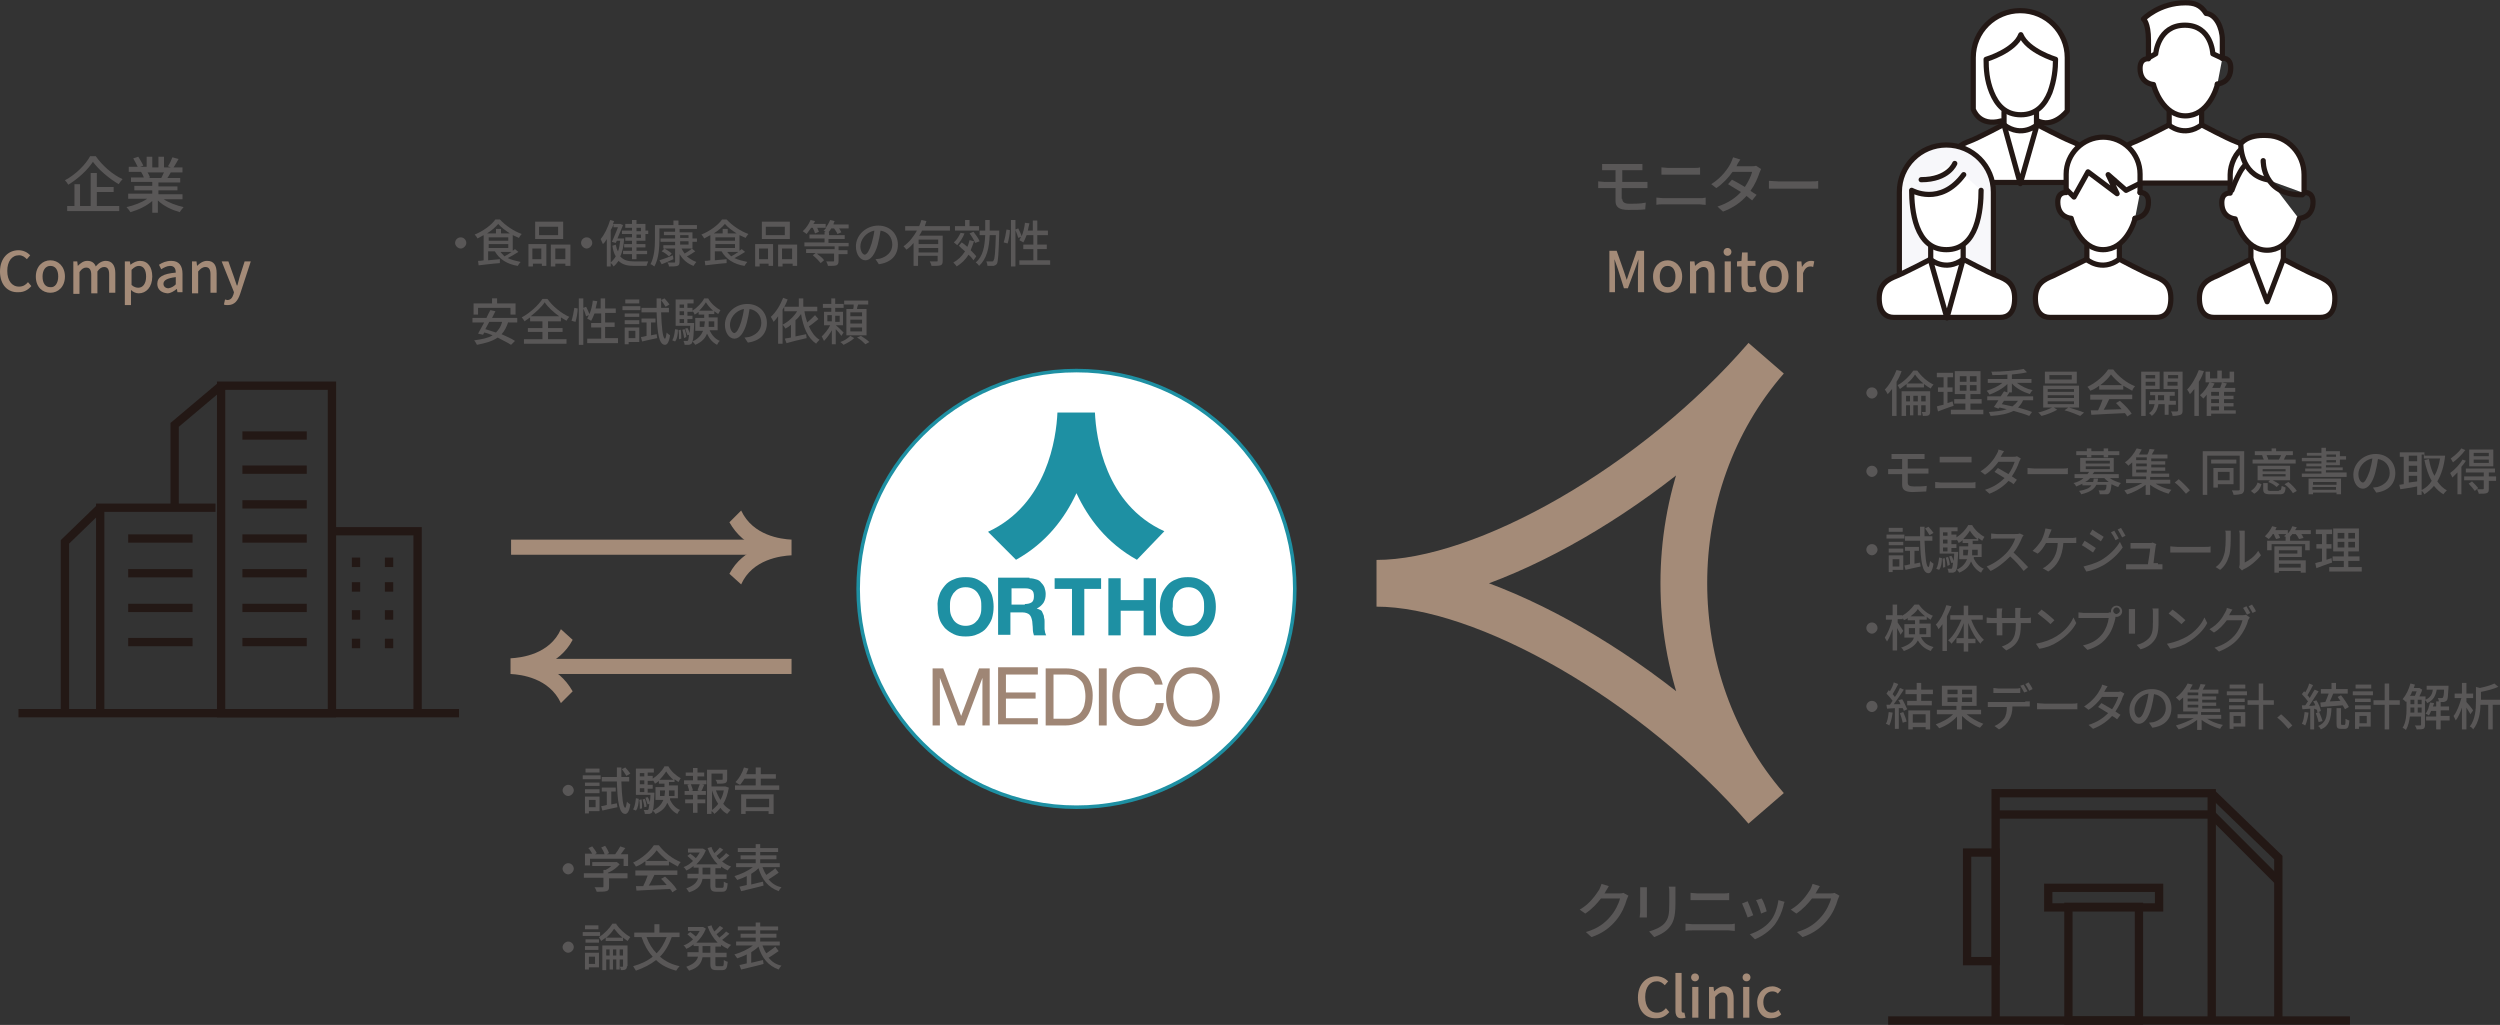
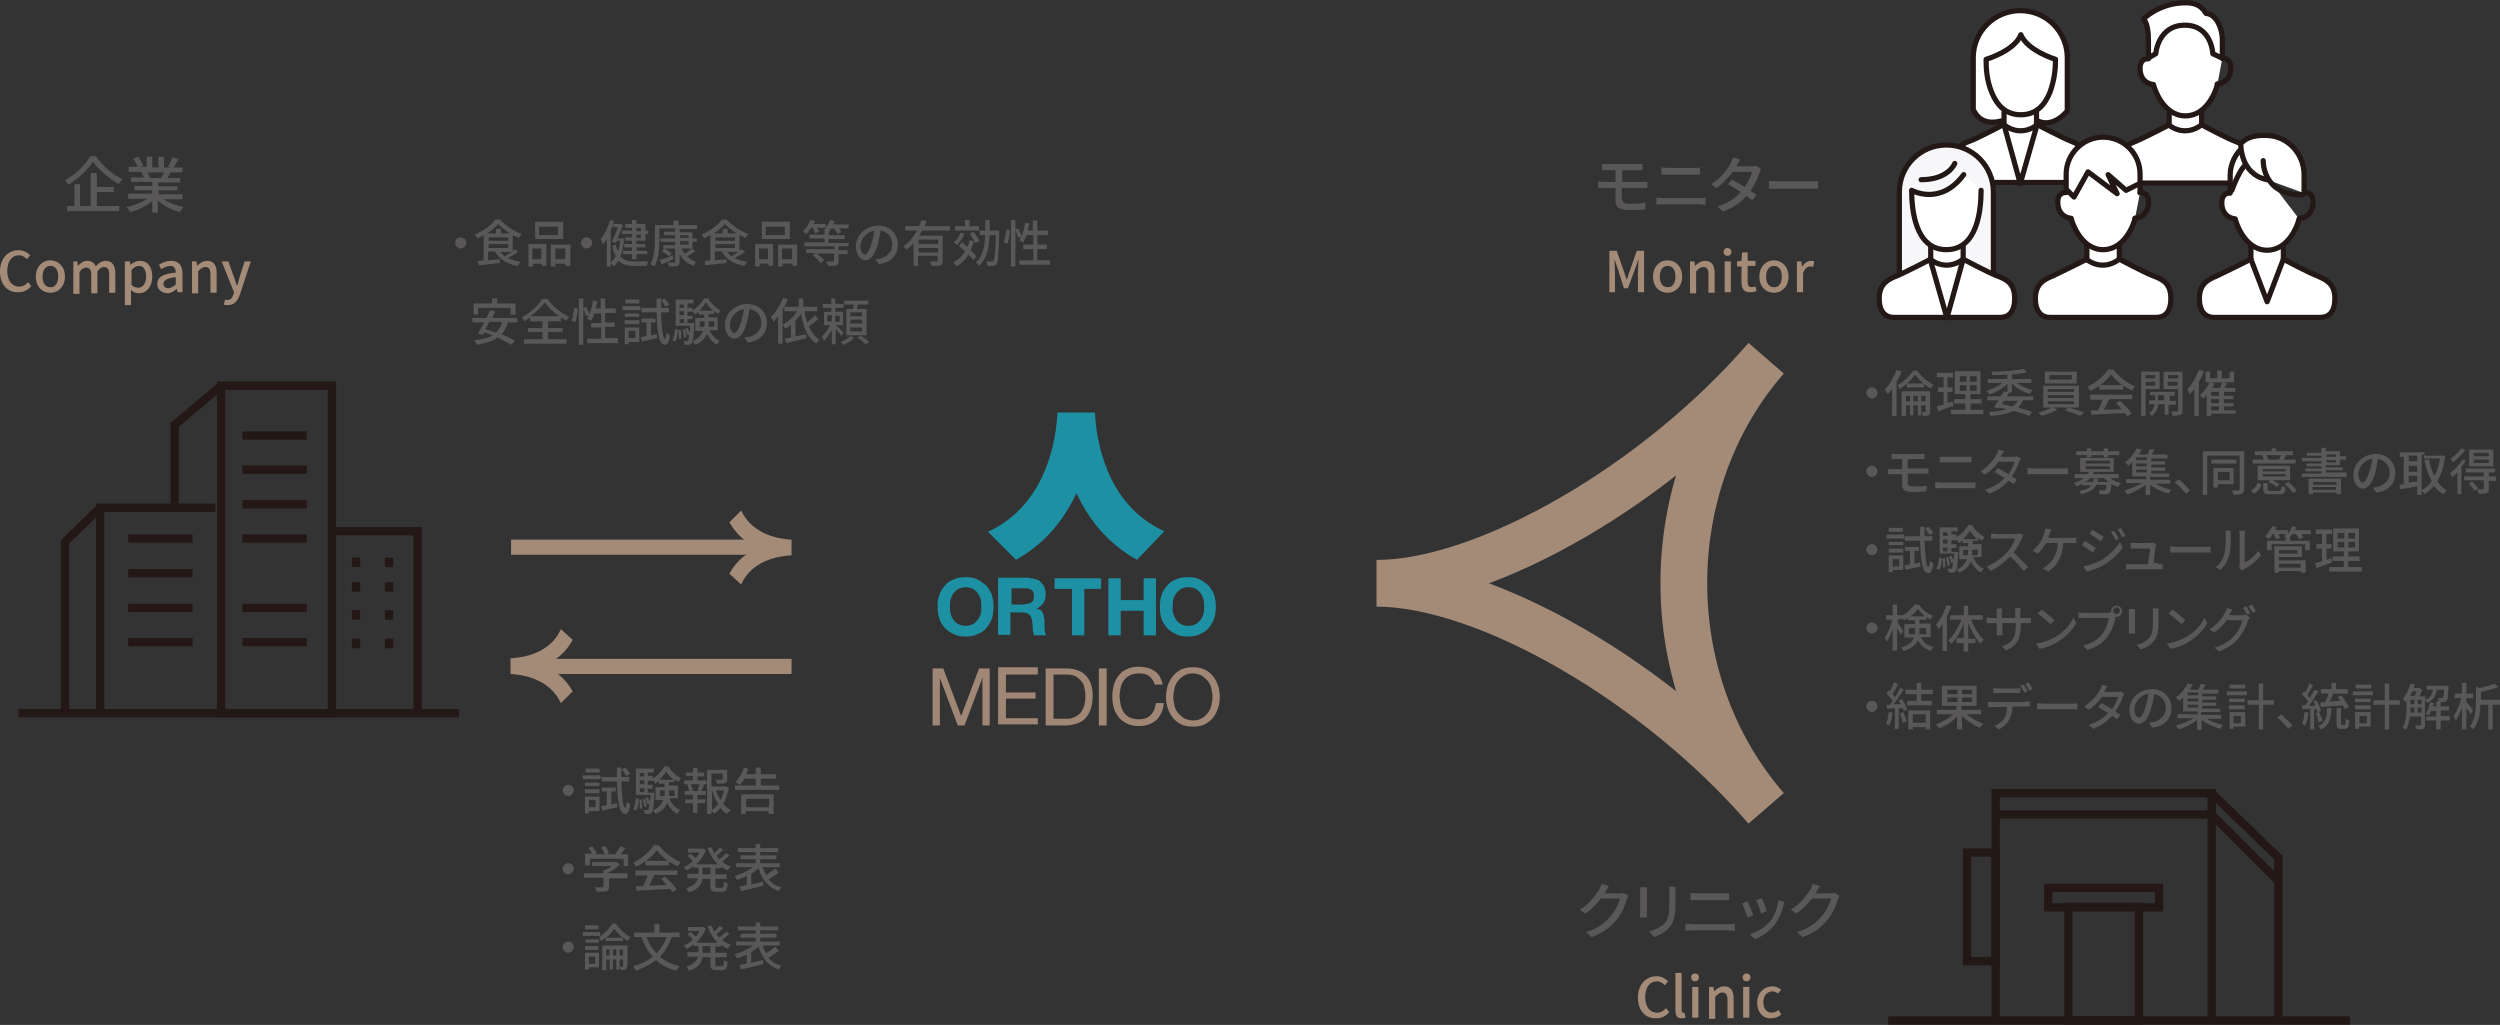
<svg xmlns="http://www.w3.org/2000/svg" version="1.1" id="レイヤー_2" x="0px" y="0px" width="446.6px" height="183.1px" viewBox="0 0 446.6 183.1" style="enable-background:new 0 0 446.6 183.1;" xml:space="preserve">
  <rect x="0" y="0" width="446.6" height="183.1" fill="#333333" stroke="none" />
  <style type="text/css">
	.st0{fill:#D29193;}
	.st1{fill:#595757;}
	.st2{fill:#A48B78;}
	.st3{fill:none;stroke:#A48B78;stroke-width:8.347;}
	.st4{fill:#FFFFFF;stroke:#1E90A3;stroke-width:0.636;stroke-miterlimit:10;}
	.st5{fill:#1E90A3;}
	.st6{fill:#9F8675;}
	.st7{fill:none;stroke:#231815;stroke-width:1.486;stroke-miterlimit:10;}
	.st8{fill:#FFFFFF;stroke:#231815;stroke-width:0.931;stroke-linecap:round;stroke-linejoin:round;stroke-miterlimit:10;}
	.st9{fill:none;stroke:#231815;stroke-width:0.931;stroke-linecap:round;stroke-linejoin:round;stroke-miterlimit:10;}
	.st10{fill:#F7F7FA;stroke:#231815;stroke-width:0.931;stroke-linecap:round;stroke-linejoin:round;stroke-miterlimit:10;}
	.st11{fill:#FFFFFF;}
	.st12{fill:#E7CEAC;}
	.st13{fill:#F6BCAA;}
	.st14{fill:#29273D;}
	.st15{fill:#221714;}
	.st16{clip-path:url(#SVGID_00000065793678993758891180000016367424198257697712_);}
	.st17{fill:#FAEBE2;}
	.st18{fill:#B9DBED;}
	.st19{fill:#22849C;}
	.st20{fill:none;stroke:#221714;stroke-width:1.266;stroke-linecap:round;stroke-miterlimit:10;}
	.st21{fill:none;stroke:#221714;stroke-width:1.266;stroke-linecap:round;stroke-linejoin:round;stroke-miterlimit:10;}
	.st22{fill:none;stroke:#221714;stroke-width:1.075;stroke-linecap:round;stroke-miterlimit:10;}
	.st23{fill:#A36D4B;}
	.st24{fill:none;stroke:#221714;stroke-width:1.265;stroke-linecap:round;stroke-miterlimit:10;}
	.st25{fill:none;stroke:#221714;stroke-width:1.265;stroke-linecap:round;stroke-linejoin:round;stroke-miterlimit:10;}
	.st26{clip-path:url(#SVGID_00000163052709453865830200000000801967092010647198_);}
	.st27{fill:#DCD3E1;}
	.st28{fill:none;stroke:#221714;stroke-width:0.839;stroke-linecap:round;stroke-miterlimit:10;}
	.st29{fill:none;stroke:#221714;stroke-width:1.224;stroke-linecap:round;stroke-miterlimit:10;}
	.st30{fill:none;stroke:#221714;stroke-width:1.224;stroke-linecap:round;stroke-linejoin:round;stroke-miterlimit:10;}
	.st31{fill:none;stroke:#221714;stroke-width:1.04;stroke-linecap:round;stroke-miterlimit:10;}
	.st32{fill:#FBE4AE;}
</style>
  <g>
    <g>
      <path class="st1" d="M289.8,35.5c0,0.6,0.4,0.9,1.3,0.9c1,0,1.9,0,2.9-0.2l-0.1,1.2c-0.8,0.1-1.9,0.1-3,0.1    c-1.8,0-2.3-0.6-2.3-1.6v-2.3h-2c-0.3,0-0.8,0-1.1,0v-1.2c0.3,0,0.8,0.1,1.1,0.1h2v-2.1h-1.4c-0.4,0-0.7,0-1,0v-1.1    c0.3,0,0.6,0,1,0h5.3c0.4,0,0.7,0,0.9,0v1.1c-0.3,0-0.5,0-0.9,0h-2.7v2.1h3.5c0.2,0,0.7,0,1,0l0,1.1c-0.3,0-0.7,0-1,0h-3.6V35.5z" />
      <path class="st1" d="M295.9,35.3c0.4,0,0.8,0.1,1.2,0.1h6.5c0.4,0,0.7,0,1.1-0.1v1.3c-0.4,0-0.8-0.1-1.1-0.1h-6.5    c-0.4,0-0.9,0-1.2,0.1V35.3z M296.8,29.9c0.4,0,0.8,0.1,1.2,0.1h4.6c0.4,0,0.8,0,1.1-0.1v1.3c-0.3,0-0.8,0-1.1,0H298    c-0.4,0-0.8,0-1.2,0V29.9z" />
      <path class="st1" d="M314.6,30.2c-0.1,0.2-0.2,0.5-0.3,0.7c-0.3,0.9-0.8,2.1-1.6,3.2c0.4,0.3,0.8,0.5,1.1,0.7l-0.8,1    c-0.3-0.2-0.6-0.5-1-0.8c-1,1.1-2.3,2.1-4.2,2.8l-1-0.9c1.9-0.6,3.3-1.6,4.2-2.6c-0.8-0.5-1.7-1-2.3-1.4l0.7-0.8    c0.6,0.3,1.5,0.8,2.3,1.3c0.6-0.9,1.1-1.9,1.3-2.7h-3.5c-0.7,1-1.7,2.1-2.9,2.9l-0.9-0.7c1.9-1.2,3-2.8,3.5-3.8    c0.1-0.2,0.3-0.7,0.4-1l1.3,0.4c-0.2,0.3-0.5,0.7-0.6,1l-0.1,0.2h2.7c0.3,0,0.6,0,0.8-0.1L314.6,30.2z" />
      <path class="st1" d="M316,32.3c0.4,0,1,0.1,1.6,0.1h6c0.5,0,1,0,1.2-0.1v1.4c-0.2,0-0.7,0-1.2,0h-6c-0.6,0-1.3,0-1.6,0V32.3z" />
    </g>
  </g>
  <g>
    <g>
      <path class="st1" d="M82.3,42.4c0.6,0,1,0.5,1,1s-0.5,1-1,1s-1-0.5-1-1S81.7,42.4,82.3,42.4z" />
      <path class="st1" d="M92.6,45c-0.6,0.4-1.3,0.8-1.9,1.1c0.6,0.3,1.4,0.5,2.3,0.7c-0.2,0.2-0.4,0.5-0.5,0.7    c-1.9-0.3-3.3-1.2-4.1-2.6h-1.2v1.6c0.7-0.1,1.4-0.1,2.1-0.2l0,0.7c-1.4,0.1-2.8,0.3-3.8,0.4l-0.1-0.8c0.3,0,0.6,0,1-0.1V42    c-0.4,0.2-0.7,0.4-1.1,0.6c-0.1-0.2-0.3-0.5-0.5-0.7c1.5-0.6,3-1.7,3.7-2.7h0.8c1,1.1,2.5,2.1,3.9,2.6c-0.2,0.2-0.4,0.5-0.5,0.7    c-0.4-0.2-0.7-0.3-1.1-0.5v2.8c0.1-0.1,0.3-0.2,0.4-0.3L92.6,45z M91.1,41.7c-0.8-0.5-1.6-1.1-2.1-1.7c-0.5,0.6-1.2,1.2-2,1.7h1.6    v-0.8h0.9v0.8H91.1z M87.3,43h3.5v-0.6h-3.5V43z M87.3,44.3h3.5v-0.7h-3.5V44.3z M89.4,45c0.2,0.3,0.5,0.5,0.7,0.8    c0.4-0.2,0.9-0.5,1.3-0.8H89.4z" />
      <path class="st1" d="M94.3,43.6h3.3v3.9h-0.8v-0.4h-1.6v0.5h-0.8V43.6z M95.1,44.4v1.9h1.6v-1.9H95.1z M100.6,42.7h-5v-3.1h5V42.7    z M99.7,40.5h-3.4v1.5h3.4V40.5z M101.9,43.6v3.9H101v-0.4h-1.8v0.5h-0.8v-3.9H101.9z M101,46.3v-1.9h-1.8v1.9H101z" />
      <path class="st1" d="M104.8,42.4c0.6,0,1,0.5,1,1s-0.5,1-1,1s-1-0.5-1-1S104.2,42.4,104.8,42.4z" />
      <path class="st1" d="M111.5,42.6c-0.1,1.3-0.3,2.4-0.7,3.2c0.6,0.7,1.4,0.9,2.5,0.9c0.3,0,2.1,0,2.5,0c-0.1,0.2-0.2,0.5-0.3,0.8    h-2.2c-1.2,0-2.1-0.2-2.8-0.9c-0.3,0.4-0.6,0.8-0.9,1c-0.1-0.2-0.3-0.5-0.5-0.6v0.6h-0.7v-4.9c-0.2,0.3-0.4,0.7-0.7,0.9    c-0.1-0.2-0.3-0.7-0.4-0.9c0.7-0.8,1.3-2.1,1.7-3.4l0.7,0.2c-0.1,0.2-0.1,0.3-0.2,0.5h1.2l0.1,0l0.5,0.2c-0.3,0.7-0.6,1.5-1,2.4    h0.5l0.1,0L111.5,42.6z M109.1,46.9c0.3-0.3,0.6-0.6,0.9-1.1c-0.3-0.5-0.5-1.1-0.6-1.9l0.6-0.2c0.1,0.5,0.2,0.9,0.4,1.2    c0.2-0.5,0.3-1.2,0.4-1.9h-0.6l-0.2,0.4l-0.7-0.2c0.4-0.8,0.8-1.9,1.1-2.6h-0.8v-0.6c-0.1,0.4-0.3,0.8-0.5,1.1V46.9z M112.9,40.7    h-1.2V40h1.2v-0.7h0.8V40h1.6v1.2h0.5v0.6h-0.5V43h-1.6v0.6h1.6v0.6h-1.6v0.6h1.9v0.6h-1.9v0.9h-0.8v-0.9h-1.6v-0.6h1.6v-0.6h-1.4    v-0.6h1.4V43h-1.2v-0.6h1.2v-0.6h-1.8v-0.6h1.8V40.7z M113.7,40.7v0.6h0.8v-0.6H113.7z M114.5,41.9h-0.8v0.6h0.8V41.9z" />
      <path class="st1" d="M121.7,44.3c0.2,0.4,0.4,0.7,0.6,1c0.5-0.3,1-0.6,1.3-0.9l0.6,0.5c-0.5,0.3-1,0.7-1.5,0.9    c0.5,0.4,1.1,0.8,1.7,1c-0.2,0.2-0.4,0.5-0.5,0.7c-1.1-0.4-1.9-1.1-2.5-2.1v1.3c0,0.5-0.1,0.7-0.4,0.8c-0.3,0.1-0.8,0.1-1.5,0.1    c0-0.2-0.1-0.5-0.3-0.7c0.5,0,1.1,0,1.2,0c0.2,0,0.2,0,0.2-0.2v-2.3h-2.1v-0.6h2.1v-0.6h-2.6v-0.6h2.6V42h-2v-0.6h2v-0.6h-2.8v1.9    c0,1.4-0.1,3.5-0.9,4.9c-0.2-0.1-0.5-0.4-0.7-0.4c0.7-1.3,0.8-3.1,0.8-4.4v-2.6h3.3v-0.8h0.9v0.8h3.3v0.7h-3.1v0.6h2.3v1.1h0.8    v0.6h-0.8v1.2H121.7z M120.3,46.3c-0.7,0.3-1.5,0.7-2.1,0.9l-0.4-0.7c0.6-0.2,1.5-0.5,2.4-0.9L120.3,46.3z M118.7,44.4    c0.4,0.2,1,0.6,1.3,0.9l-0.5,0.5c-0.3-0.3-0.8-0.7-1.3-0.9L118.7,44.4z M121.5,42.5h1.5V42h-1.5V42.5z M121.5,43.7h1.5v-0.6h-1.5    V43.7z" />
      <path class="st1" d="M133.1,45c-0.6,0.4-1.3,0.8-1.9,1.1c0.6,0.3,1.4,0.5,2.3,0.7c-0.2,0.2-0.4,0.5-0.5,0.7    c-1.9-0.3-3.3-1.2-4.1-2.6h-1.2v1.6c0.7-0.1,1.4-0.1,2.1-0.2l0,0.7c-1.4,0.1-2.8,0.3-3.8,0.4l-0.1-0.8c0.3,0,0.6,0,1-0.1V42    c-0.4,0.2-0.7,0.4-1.1,0.6c-0.1-0.2-0.3-0.5-0.5-0.7c1.5-0.6,3-1.7,3.7-2.7h0.8c1,1.1,2.5,2.1,3.9,2.6c-0.2,0.2-0.4,0.5-0.5,0.7    c-0.4-0.2-0.7-0.3-1.1-0.5v2.8c0.1-0.1,0.3-0.2,0.4-0.3L133.1,45z M131.6,41.7c-0.8-0.5-1.6-1.1-2.1-1.7c-0.5,0.6-1.2,1.2-2,1.7    h1.6v-0.8h0.9v0.8H131.6z M127.8,43h3.5v-0.6h-3.5V43z M127.8,44.3h3.5v-0.7h-3.5V44.3z M129.9,45c0.2,0.3,0.5,0.5,0.7,0.8    c0.4-0.2,0.9-0.5,1.3-0.8H129.9z" />
      <path class="st1" d="M134.8,43.6h3.3v3.9h-0.8v-0.4h-1.6v0.5h-0.8V43.6z M135.6,44.4v1.9h1.6v-1.9H135.6z M141.1,42.7h-5v-3.1h5    V42.7z M140.2,40.5h-3.4v1.5h3.4V40.5z M142.4,43.6v3.9h-0.8v-0.4h-1.8v0.5h-0.8v-3.9H142.4z M141.5,46.3v-1.9h-1.8v1.9H141.5z" />
      <path class="st1" d="M149.8,44v0.7h1.6v0.7h-1.6v1.2c0,0.4-0.1,0.7-0.4,0.8c-0.3,0.1-0.8,0.1-1.5,0.1c0-0.2-0.2-0.6-0.3-0.8    c0.5,0,1.1,0,1.2,0c0.2,0,0.2,0,0.2-0.2v-1.2h-3.1c0.5,0.4,1.1,0.8,1.3,1.2l-0.6,0.5c-0.3-0.4-0.9-1-1.4-1.4l0.5-0.4h-1.7v-0.7    h5.1V44h-5.4v-0.7h3.6v-0.7h-2.7v-0.7h2.7v-0.5h0.2c-0.1-0.1-0.3-0.2-0.4-0.2c0.2-0.1,0.3-0.3,0.5-0.5H146    c0.1,0.3,0.2,0.5,0.3,0.7l-0.7,0.3c-0.1-0.3-0.2-0.6-0.4-1h-0.3c-0.3,0.4-0.6,0.8-0.8,1.1c-0.2-0.1-0.5-0.4-0.7-0.5    c0.6-0.5,1.1-1.3,1.4-2l0.8,0.2c-0.1,0.2-0.2,0.4-0.3,0.5h2.2v0.7c0.3-0.4,0.6-0.9,0.8-1.4l0.8,0.2c-0.1,0.2-0.2,0.4-0.2,0.6h2.7    v0.7h-1.7c0.2,0.3,0.3,0.5,0.4,0.7l-0.7,0.3c-0.1-0.3-0.4-0.7-0.6-1h-0.5c-0.2,0.3-0.3,0.5-0.5,0.7h0.1v0.5h2.8v0.7H148v0.7h3.6    V44H149.8z" />
      <path class="st1" d="M156.4,46.3c0.3,0,0.6-0.1,0.8-0.1c1.1-0.3,2.2-1.1,2.2-2.5c0-1.3-0.8-2.3-2.1-2.5c-0.1,0.8-0.3,1.7-0.5,2.5    c-0.5,1.8-1.3,2.8-2.2,2.8c-0.9,0-1.7-1-1.7-2.5c0-2,1.8-3.7,4-3.7c2.1,0,3.5,1.5,3.5,3.4c0,1.9-1.2,3.2-3.4,3.5L156.4,46.3z     M155.7,43.5c0.2-0.7,0.4-1.5,0.5-2.3c-1.6,0.3-2.5,1.7-2.5,2.8c0,1,0.5,1.5,0.8,1.5C154.9,45.4,155.3,44.8,155.7,43.5z" />
      <path class="st1" d="M164.7,41.2c-0.1,0.3-0.3,0.6-0.5,0.9h4.2v4.5c0,0.5-0.1,0.7-0.4,0.8c-0.3,0.1-0.8,0.1-1.6,0.1    c0-0.2-0.2-0.6-0.3-0.8c0.5,0,1.1,0,1.2,0c0.2,0,0.2,0,0.2-0.2v-0.8h-3.5v1.8h-0.8v-4.1c-0.4,0.5-0.8,0.9-1.3,1.2    c-0.1-0.2-0.4-0.5-0.5-0.6c1-0.7,1.8-1.7,2.4-2.8h-2.1v-0.8h2.5c0.2-0.4,0.3-0.8,0.4-1.1l0.9,0.2c-0.1,0.3-0.2,0.6-0.3,0.9h4.5    v0.8H164.7z M167.6,42.8h-3.5v0.8h3.5V42.8z M167.6,45.1v-0.8h-3.5v0.8H167.6z" />
      <path class="st1" d="M172.3,41.7c-0.3,0.8-0.8,1.5-1.3,2.1c-0.1-0.1-0.5-0.4-0.6-0.5c0.5-0.4,0.9-1.1,1.2-1.7L172.3,41.7z     M174,43.1c-0.2,0.6-0.4,1.1-0.6,1.6c0.4,0.4,0.8,0.8,1,1.1l-0.5,0.7c-0.2-0.3-0.5-0.7-0.9-1c-0.5,0.9-1.3,1.6-2.1,2.1    c-0.1-0.2-0.4-0.5-0.6-0.7c0.9-0.5,1.5-1.1,2.1-2c-0.4-0.3-0.8-0.7-1.1-1l0.5-0.6c0.3,0.2,0.7,0.5,1,0.8c0.2-0.4,0.3-0.8,0.4-1.2    L174,43.1z M174.9,41.2h-4.3v-0.8h1.8v-1.1h0.8v1.1h1.7V41.2z M174.2,43.4c-0.2-0.5-0.6-1.2-1-1.7l0.7-0.3    c0.4,0.5,0.9,1.2,1.1,1.7L174.2,43.4z M178.5,41.3c0,0,0,0.3,0,0.4c-0.1,3.7-0.2,5-0.4,5.4c-0.2,0.3-0.4,0.3-0.6,0.4    c-0.3,0-0.7,0-1.1,0c0-0.2-0.1-0.6-0.2-0.8c0.4,0,0.8,0,1,0c0.2,0,0.2,0,0.3-0.2c0.2-0.2,0.3-1.4,0.4-4.5h-1.1    c-0.1,2.3-0.5,4.2-1.9,5.5c-0.1-0.2-0.4-0.5-0.6-0.6c1.3-1.1,1.6-2.8,1.7-4.9h-1v-0.8h1c0-0.6,0-1.3,0-1.9h0.8c0,0.7,0,1.3,0,1.9    H178.5z" />
      <path class="st1" d="M179.3,43.3c0.2-0.6,0.4-1.6,0.5-2.3l0.6,0.1c0,0.7-0.2,1.8-0.4,2.4L179.3,43.3z M187.6,46.5v0.8h-5.5v-0.8    h2.5v-2h-1.8v-0.8h1.8v-1.7h-1.2c-0.2,0.5-0.4,1-0.6,1.3c-0.2-0.1-0.5-0.3-0.7-0.4c0.1-0.2,0.2-0.4,0.3-0.6l-0.5,0.2    c-0.1-0.4-0.3-0.9-0.5-1.4v6.5h-0.8v-8.3h0.8V41l0.5-0.2c0.2,0.4,0.5,1,0.6,1.4c0.3-0.7,0.5-1.5,0.6-2.4l0.8,0.1    c-0.1,0.5-0.2,0.9-0.3,1.3h0.9v-1.8h0.8v1.8h1.9v0.8h-1.9v1.7h1.7v0.8h-1.7v2H187.6z" />
      <path class="st1" d="M90.8,57.5c-0.3,0.9-0.7,1.7-1.2,2.2c0.9,0.4,1.8,0.8,2.4,1.2l-0.7,0.7c-0.6-0.4-1.5-0.8-2.4-1.3    c-1,0.7-2.2,1-3.7,1.3c-0.1-0.2-0.3-0.6-0.5-0.8c1.4-0.2,2.5-0.4,3.3-0.9c-0.5-0.2-1-0.4-1.5-0.5l-0.2,0.4l-0.9-0.2    c0.3-0.5,0.7-1.3,1.1-2h-2.1v-0.8h2.5c0.2-0.5,0.5-1,0.7-1.4l0.9,0.2c-0.2,0.4-0.4,0.8-0.6,1.2h4.5v0.8H90.8z M85.5,56.2h-0.9v-2    h3.3v-0.9h0.9v0.9h3.3v2h-0.9v-1.2h-5.8V56.2z M87.4,57.5c-0.2,0.4-0.5,0.9-0.7,1.3c0.6,0.2,1.3,0.4,1.9,0.6    c0.5-0.5,0.9-1.1,1.1-1.9H87.4z" />
      <path class="st1" d="M97.8,60.6h3.4v0.8h-7.6v-0.8h3.3v-1.3h-2.6v-0.7h2.6v-1.2h-2.2v-0.7c-0.3,0.2-0.7,0.5-1,0.7    c-0.1-0.2-0.3-0.5-0.5-0.7c1.5-0.8,3-2.2,3.7-3.3h0.9c0.9,1.3,2.5,2.6,3.9,3.2c-0.2,0.2-0.4,0.5-0.5,0.7c-0.3-0.2-0.7-0.4-1-0.6    v0.7h-2.3v1.2h2.6v0.7h-2.6V60.6z M99.9,56.5c-1-0.7-2-1.6-2.6-2.5c-0.5,0.8-1.5,1.7-2.5,2.5H99.9z" />
      <path class="st1" d="M102.1,57.3c0.2-0.6,0.4-1.6,0.5-2.3l0.6,0.1c0,0.7-0.2,1.8-0.4,2.4L102.1,57.3z M110.4,60.5v0.8h-5.5v-0.8    h2.5v-2h-1.8v-0.8h1.8v-1.7h-1.2c-0.2,0.5-0.4,1-0.6,1.3c-0.2-0.1-0.5-0.3-0.7-0.4c0.1-0.2,0.2-0.4,0.3-0.6l-0.5,0.2    c-0.1-0.4-0.3-0.9-0.5-1.4v6.5h-0.8v-8.3h0.8V55l0.5-0.2c0.2,0.4,0.5,1,0.6,1.3c0.3-0.7,0.5-1.5,0.6-2.4l0.8,0.1    c-0.1,0.5-0.2,0.9-0.3,1.3h0.9v-1.8h0.8v1.8h1.9v0.8h-1.9v1.7h1.7v0.8h-1.7v2H110.4z" />
      <path class="st1" d="M114.4,55.4h-3.2v-0.7h3.2V55.4z M114.2,61.1h-1.9v0.4h-0.7v-3h2.6V61.1z M111.6,56h2.6v0.6h-2.6V56z     M111.6,57.2h2.6v0.7h-2.6V57.2z M114.2,54.2h-2.5v-0.7h2.5V54.2z M112.3,59.1v1.3h1.2v-1.3H112.3z M117.3,59.7l0.1,0.7    c-0.9,0.2-1.9,0.4-2.7,0.6l-0.2-0.8c0.3,0,0.6-0.1,1-0.2v-2.4h-0.9v-0.7h2.5v0.7h-0.8v2.3L117.3,59.7z M118.1,55.8    c0.1,2.8,0.3,4.7,0.7,4.7c0.1,0,0.2-0.4,0.3-1.1c0.1,0.2,0.5,0.4,0.6,0.5c-0.2,1.4-0.6,1.7-0.9,1.7c-1.1,0-1.4-2.2-1.5-5.8h-2.7    V55h2.7c0-0.5,0-1.1,0-1.7h0.8c0,0.6,0,1.2,0,1.7h1.4v0.8H118.1z M118.9,54.8c-0.2-0.3-0.5-0.8-0.8-1.2l0.6-0.3    c0.3,0.3,0.7,0.8,0.9,1.1L118.9,54.8z" />
      <path class="st1" d="M120.1,60.8c0.3-0.5,0.4-1.2,0.5-2l0.5,0.1c0,0.8-0.1,1.6-0.5,2.1L120.1,60.8z M126.8,59.1    c0.4,0.8,1,1.5,1.8,1.8c-0.2,0.1-0.4,0.5-0.5,0.7c-0.8-0.4-1.4-1.1-1.8-2c-0.3,0.8-0.9,1.5-2.1,2c-0.1-0.2-0.3-0.4-0.5-0.6    c0,0.1-0.1,0.2-0.1,0.3c-0.1,0.2-0.3,0.2-0.5,0.3c-0.2,0-0.5,0-0.8,0c0-0.2-0.1-0.5-0.2-0.7c0.3,0,0.5,0,0.6,0    c0.1,0,0.2,0,0.2-0.1c0.1-0.1,0.1-0.4,0.2-1l-0.3,0.1c-0.1-0.3-0.3-0.8-0.4-1.2l0.4-0.1c0.2,0.3,0.3,0.6,0.4,0.9    c0-0.3,0.1-0.7,0.1-1.3h-2.6v-4.7h3.2v0.7h-1.1V55h0.9v0.5c0.8-0.5,1.7-1.4,2.1-2.2h0.7c0.5,0.9,1.4,1.7,2.2,2.1    c-0.1,0.2-0.3,0.5-0.4,0.7c-0.2-0.1-0.4-0.3-0.7-0.5v0.5h-1v0.6h1.6v2.3H126.8z M121.6,58.9c0.1,0.5,0.1,1.2,0.1,1.6l-0.4,0.1    c0-0.5,0-1.1-0.1-1.6L121.6,58.9z M121.4,54.3V55h0.8v-0.6H121.4z M121.4,55.6v0.7h0.8v-0.7H121.4z M121.4,57.7h0.8V57h-0.8V57.7z     M122.2,60.4c0-0.4-0.2-1-0.3-1.5l0.4-0.1c0.2,0.5,0.3,1.1,0.3,1.4L122.2,60.4z M124,57.7c0,0,0,0.2,0,0.3c-0.1,1.7-0.1,2.5-0.3,3    c1.1-0.5,1.6-1.2,1.9-1.9h-1.4v-2.3h1.6v-0.6h-1v-0.5c-0.2,0.2-0.5,0.4-0.7,0.5c-0.1-0.2-0.2-0.5-0.4-0.6v0.1h-0.9v0.7h0.9V57    h-0.9v0.7H124z M125.8,58.4c0-0.3,0.1-0.6,0.1-0.8v-0.2h-0.9v1H125.8z M127.4,55.5c-0.5-0.4-1-1-1.3-1.5c-0.3,0.5-0.7,1-1.2,1.5    H127.4z M126.6,57.4v0.2c0,0.3,0,0.6,0,0.8h1v-1H126.6z" />
      <path class="st1" d="M133,60.3c0.3,0,0.6-0.1,0.8-0.1c1.1-0.3,2.2-1.1,2.2-2.5c0-1.3-0.8-2.3-2.1-2.5c-0.1,0.8-0.3,1.7-0.5,2.5    c-0.5,1.8-1.3,2.8-2.2,2.8c-0.9,0-1.7-1-1.7-2.5c0-2,1.8-3.7,4-3.7c2.1,0,3.5,1.5,3.5,3.4c0,1.9-1.2,3.2-3.4,3.5L133,60.3z     M132.4,57.5c0.2-0.7,0.4-1.5,0.5-2.3c-1.6,0.3-2.5,1.7-2.5,2.8c0,1,0.5,1.5,0.8,1.5C131.6,59.4,132,58.8,132.4,57.5z" />
      <path class="st1" d="M146.2,57c-0.5,0.4-1.2,1-1.7,1.3c0.5,1.1,1.1,1.9,1.9,2.4c-0.2,0.2-0.5,0.5-0.6,0.7c-1.5-1-2.3-2.9-2.7-5.3    c-0.3,0.4-0.6,0.8-1,1.1v2.9c0.6-0.1,1.3-0.3,1.9-0.4l0.1,0.7c-1.3,0.3-2.6,0.6-3.6,0.9l-0.3-0.8c0.3-0.1,0.7-0.1,1.1-0.2V58    c-0.3,0.3-0.6,0.5-1,0.7c-0.1-0.2-0.3-0.5-0.5-0.7v3.4H139v-4.9c-0.3,0.4-0.5,0.7-0.8,1c-0.1-0.2-0.3-0.6-0.5-0.9    c0.9-0.8,1.7-2.1,2.2-3.4l0.8,0.3c-0.2,0.6-0.5,1.2-0.9,1.8V58c1-0.5,2-1.4,2.6-2.4h-2.3v-0.8h2.6v-1.5h0.8v1.5h2.5v0.8h-2.3    c0.1,0.7,0.3,1.4,0.5,2c0.5-0.4,1-0.9,1.4-1.3L146.2,57z" />
      <path class="st1" d="M150.3,60c-0.2-0.3-0.6-0.8-1-1.2v2.7h-0.7V59c-0.4,0.7-0.9,1.4-1.4,1.9c-0.1-0.2-0.3-0.6-0.4-0.8    c0.5-0.5,1.2-1.3,1.5-2h-1.1v-2.4h1.3V55H147v-0.7h1.5v-1h0.7v1h1.5V55h-1.5v0.7h1.4v2.4h-1.3c0.4,0.3,1.2,1.1,1.4,1.3L150.3,60z     M147.8,57.4h0.8v-1.1h-0.8V57.4z M150,56.4h-0.8v1.1h0.8V56.4z M152.6,60.4c-0.5,0.5-1.3,0.9-1.9,1.2c-0.1-0.1-0.4-0.4-0.6-0.5    c0.7-0.2,1.4-0.7,1.8-1.1L152.6,60.4z M152.4,55.2c0.1-0.2,0.1-0.5,0.1-0.8h-1.7v-0.7h4.3v0.7h-1.8c-0.1,0.3-0.2,0.5-0.2,0.8h1.7    v4.7h-3.6v-4.7H152.4z M154,55.8h-2.1v0.7h2.1V55.8z M154,57.1h-2.1v0.7h2.1V57.1z M154,58.5h-2.1v0.7h2.1V58.5z M153.8,60    c0.5,0.3,1.2,0.8,1.5,1.1l-0.7,0.4c-0.3-0.3-0.9-0.9-1.5-1.2L153.8,60z" />
    </g>
  </g>
  <g>
    <g>
      <path class="st1" d="M334.4,69.2c0.6,0,1,0.5,1,1s-0.5,1-1,1s-1-0.5-1-1S333.8,69.2,334.4,69.2z" />
      <path class="st1" d="M339.7,66.3c-0.2,0.6-0.5,1.3-0.9,1.9v6.1H338v-4.8c-0.3,0.3-0.5,0.7-0.8,0.9c-0.1-0.2-0.3-0.6-0.5-0.8    c0.8-0.8,1.6-2.2,2.1-3.5L339.7,66.3z M342.5,66.2c0.7,1,1.8,2,2.9,2.5c-0.2,0.2-0.4,0.5-0.5,0.7c-0.4-0.2-0.8-0.5-1.2-0.8v0.6    h-3.1v-0.6c-0.4,0.3-0.8,0.6-1.2,0.9c-0.1-0.2-0.3-0.5-0.4-0.7c1.1-0.6,2.2-1.7,2.8-2.6H342.5z M344.8,73.5c0,0.4-0.1,0.6-0.3,0.7    c-0.2,0.1-0.5,0.1-1,0.1c0-0.2-0.1-0.5-0.2-0.7c0.3,0,0.5,0,0.6,0s0.1,0,0.1-0.1v-1.1h-0.8v1.8h-0.6v-1.8h-0.8v1.8h-0.6v-1.8h-0.7    v1.9h-0.8v-4.4h5.1V73.5z M341.2,71.7v-1h-0.7v1H341.2z M343.6,68.5c-0.6-0.5-1.1-1-1.5-1.6c-0.3,0.5-0.8,1.1-1.4,1.6H343.6z     M342.6,71.7v-1h-0.8v1H342.6z M344,71.7v-1h-0.8v1H344z" />
      <path class="st1" d="M349,72.5c-1,0.3-2,0.7-2.8,1l-0.2-0.9c0.3-0.1,0.7-0.2,1.2-0.3V70h-1v-0.8h1v-1.8H346v-0.8h2.9v0.8h-1v1.8    h0.9V70h-0.9v2c0.3-0.1,0.6-0.2,0.9-0.3L349,72.5z M354.3,73.3V74h-5.8v-0.8h2.6v-1.1h-2v-0.8h2v-0.9h-1.9v-4.1h4.6v4.1H352v0.9h2    v0.8h-2v1.1H354.3z M350.1,68.2h1.2v-1h-1.2V68.2z M350.1,69.8h1.2v-1h-1.2V69.8z M353.1,67.2h-1.2v1h1.2V67.2z M353.1,68.8h-1.2    v1h1.2V68.8z" />
      <path class="st1" d="M358.9,70.2c-0.1,0.2-0.3,0.4-0.4,0.6h4.7v0.7h-1.8c-0.2,0.5-0.5,0.9-0.9,1.3c1,0.3,1.8,0.5,2.5,0.8l-0.5,0.7    c-0.7-0.3-1.7-0.6-2.8-0.9c-1,0.5-2.3,0.8-4.1,0.9c-0.1-0.2-0.2-0.5-0.3-0.7c1.3-0.1,2.4-0.2,3.2-0.5c-0.4-0.1-0.8-0.2-1.3-0.3    L357,73l-0.8-0.3c0.2-0.3,0.5-0.7,0.8-1.2h-2v-0.7h2.4c0.2-0.3,0.4-0.6,0.6-0.9l0.6,0.2v-1.5c-0.8,0.8-2.1,1.5-3.2,1.9    c-0.1-0.2-0.3-0.5-0.5-0.7c1-0.3,2.1-0.8,2.8-1.4h-2.6v-0.7h3.5v-0.8c-0.9,0.1-1.9,0.1-2.7,0.1c0-0.2-0.1-0.5-0.2-0.6    c2,0,4.5-0.2,5.8-0.5l0.6,0.6c-0.8,0.2-1.7,0.3-2.7,0.4v0.8h3.5v0.7h-2.6c0.8,0.6,1.8,1.1,2.8,1.3c-0.2,0.2-0.4,0.5-0.5,0.7    c-1.2-0.4-2.4-1-3.2-1.9v1.6H358.9z M358,71.6c-0.1,0.2-0.3,0.4-0.4,0.6c0.6,0.1,1.3,0.3,1.9,0.4c0.4-0.3,0.7-0.6,1-1H358z" />
      <path class="st1" d="M369.6,72.8c0.9,0.3,2,0.6,2.7,0.9l-0.7,0.6c-0.7-0.3-1.9-0.8-2.8-1l0.7-0.5h-2.6l0.6,0.4    c-0.7,0.4-1.9,0.9-2.8,1.1c-0.2-0.2-0.4-0.5-0.6-0.6c0.9-0.2,1.9-0.6,2.5-0.9h-1.6v-3.9h6.4v3.9H369.6z M371,68.5h-5.7v-2.1h5.7    V68.5z M365.8,70h4.7v-0.5h-4.7V70z M365.8,71.1h4.7v-0.5h-4.7V71.1z M365.8,72.2h4.7v-0.5h-4.7V72.2z M370.1,67h-4v0.8h4V67z" />
      <path class="st1" d="M375,68.9c-0.5,0.4-1,0.7-1.6,0.9c-0.1-0.2-0.3-0.5-0.5-0.7c1.5-0.7,3-2,3.7-3.1h0.9c1,1.3,2.4,2.4,3.9,3    c-0.2,0.2-0.4,0.5-0.5,0.8c-0.5-0.3-1.1-0.6-1.6-0.9v0.7H375V68.9z M373.5,70.5h7.4v0.8h-4.1c-0.3,0.6-0.6,1.3-1,1.9    c1,0,2.1-0.1,3.2-0.1c-0.3-0.4-0.7-0.8-1-1.1l0.7-0.4c0.8,0.7,1.7,1.6,2.1,2.3l-0.8,0.5c-0.1-0.2-0.2-0.4-0.4-0.6    c-2.1,0.1-4.4,0.2-6,0.3l-0.1-0.8l1.3,0c0.3-0.6,0.6-1.3,0.8-1.9h-2.2V70.5z M379.1,68.8c-0.8-0.6-1.5-1.3-2-1.9    c-0.4,0.6-1.1,1.3-1.9,1.9H379.1z" />
      <path class="st1" d="M383.3,69.5v4.8h-0.8v-7.9h3.3v3.1H383.3z M383.3,67v0.6h1.7V67H383.3z M385,68.9v-0.7h-1.7v0.7H385z     M387.4,72.2v1.9h-0.7v-1.9h-1.1c-0.1,0.6-0.4,1.5-1.2,2.1c-0.1-0.2-0.4-0.4-0.5-0.5c0.7-0.4,0.9-1.1,1-1.6h-1v-0.7h1.1v-0.9h-0.9    V70h4.4v0.7h-0.9v0.9h1.1v0.7H387.4z M386.6,71.5v-0.9h-1.1v0.9H386.6z M389.9,73.3c0,0.5-0.1,0.7-0.4,0.8    c-0.3,0.1-0.7,0.2-1.4,0.2c0-0.2-0.1-0.6-0.3-0.8c0.5,0,0.9,0,1.1,0c0.1,0,0.2-0.1,0.2-0.2v-3.8h-2.6v-3.1h3.4V73.3z M387.3,67    v0.6h1.8V67H387.3z M389,68.9v-0.7h-1.8v0.7H389z" />
      <path class="st1" d="M393.7,66.3c-0.2,0.6-0.5,1.3-0.9,1.9v6.1H392v-4.8c-0.3,0.3-0.5,0.7-0.8,0.9c-0.1-0.2-0.3-0.6-0.5-0.8    c0.8-0.8,1.6-2.2,2.1-3.5L393.7,66.3z M399.2,73.9H395v0.4h-0.8v-3.8c-0.2,0.3-0.4,0.5-0.6,0.7c-0.1-0.1-0.4-0.4-0.6-0.6    c0.7-0.6,1.3-1.4,1.7-2.3h-0.7v-1.9h0.8v1.2h1.3v-1.4h0.8v1.4h1.4v-1.2h0.8v1.9h-4.3l0.8,0.2c-0.1,0.3-0.3,0.5-0.4,0.8h1.4    c0.1-0.3,0.3-0.7,0.3-1l0.9,0.2c-0.1,0.3-0.3,0.5-0.4,0.8h1.9V70h-2v0.7h1.7v0.6h-1.7V72h1.7v0.6h-1.7v0.7h2.1V73.9z M396.3,70    H395v0.7h1.4V70z M396.3,71.3H395V72h1.4V71.3z M395,73.3h1.4v-0.7H395V73.3z" />
      <path class="st1" d="M334.4,83.2c0.6,0,1,0.5,1,1s-0.5,1-1,1s-1-0.5-1-1S333.8,83.2,334.4,83.2z" />
      <path class="st1" d="M340.8,86.2c0,0.5,0.3,0.7,1.1,0.7c0.8,0,1.6,0,2.3-0.1l-0.1,1c-0.7,0-1.6,0.1-2.4,0.1    c-1.5,0-1.9-0.5-1.9-1.3v-1.9h-1.6c-0.2,0-0.6,0-0.9,0v-0.9c0.3,0,0.6,0,0.9,0h1.6V82h-1.1c-0.3,0-0.6,0-0.8,0v-0.9    c0.3,0,0.5,0,0.8,0h4.3c0.3,0,0.6,0,0.8,0V82c-0.2,0-0.5,0-0.8,0h-2.2v1.7h2.9c0.2,0,0.6,0,0.8,0l0,0.9c-0.2,0-0.6,0-0.8,0h-2.9    V86.2z" />
      <path class="st1" d="M345.7,86.1c0.3,0,0.7,0.1,1,0.1h5.3c0.3,0,0.6,0,0.9-0.1v1.1c-0.3,0-0.6,0-0.9,0h-5.3c-0.3,0-0.7,0-1,0V86.1    z M346.5,81.6c0.3,0,0.7,0,1,0h3.8c0.3,0,0.7,0,0.9,0v1c-0.3,0-0.6,0-0.9,0h-3.8c-0.3,0-0.7,0-1,0V81.6z" />
      <path class="st1" d="M361,81.9c-0.1,0.2-0.2,0.4-0.3,0.6c-0.2,0.7-0.7,1.7-1.3,2.6c0.3,0.2,0.6,0.4,0.9,0.6l-0.6,0.8    c-0.2-0.2-0.5-0.4-0.9-0.6c-0.8,0.9-1.9,1.7-3.4,2.3l-0.8-0.7c1.6-0.5,2.7-1.3,3.5-2.1c-0.7-0.4-1.4-0.9-1.8-1.1l0.6-0.7    c0.5,0.3,1.2,0.7,1.9,1.1c0.5-0.7,0.9-1.6,1.1-2.2h-2.9c-0.6,0.8-1.4,1.7-2.4,2.3l-0.8-0.6c1.6-1,2.5-2.3,2.9-3.1    c0.1-0.2,0.3-0.5,0.3-0.8l1,0.3c-0.2,0.3-0.4,0.6-0.5,0.8l-0.1,0.2h2.2c0.3,0,0.5,0,0.7-0.1L361,81.9z" />
-       <path class="st1" d="M362.2,83.6c0.3,0,0.8,0.1,1.3,0.1h4.9c0.4,0,0.8,0,1-0.1v1.1c-0.2,0-0.6,0-1,0h-4.9c-0.5,0-1,0-1.3,0V83.6z" />
+       <path class="st1" d="M362.2,83.6c0.3,0,0.8,0.1,1.3,0.1h4.9c0.4,0,0.8,0,1-0.1v1.1c-0.2,0-0.6,0-1,0h-4.9c-0.5,0-1,0-1.3,0V83.6" />
      <path class="st1" d="M376.9,85.4c0.5,0.4,1.3,0.7,2,0.9c-0.2,0.1-0.4,0.5-0.5,0.7c-0.4-0.1-0.8-0.3-1.2-0.5    c-0.1,1-0.2,1.4-0.4,1.6c-0.2,0.2-0.3,0.2-0.6,0.2c-0.2,0-0.6,0-1.1,0c0-0.2-0.1-0.5-0.2-0.7c0.4,0,0.8,0,0.9,0    c0.1,0,0.2,0,0.3-0.1c0.1-0.1,0.2-0.3,0.2-0.9h-1.8c-0.4,0.8-1.1,1.3-2.7,1.7c-0.1-0.2-0.3-0.5-0.4-0.6c1.2-0.2,1.9-0.5,2.2-1    h-1.6v-0.3c-0.3,0.2-0.7,0.3-1.1,0.5c-0.1-0.2-0.3-0.5-0.5-0.6c0.8-0.2,1.4-0.5,1.8-0.9h-1.6v-0.7h2.3c0.1-0.1,0.2-0.3,0.3-0.4    h-1.6v-2.5h6v2.5h-3.5c-0.1,0.2-0.2,0.3-0.3,0.4h4.7v0.7H376.9z M372.8,81.3h-1.9v-0.7h1.9v-0.5h0.8v0.5h2.2v-0.5h0.8v0.5h2v0.7    h-2v0.4h-0.8v-0.4h-2.2v0.4h-0.8V81.3z M372.6,82.8h4.3v-0.5h-4.3V82.8z M372.6,83.8h4.3v-0.5h-4.3V83.8z M376.7,86.1    c-0.3-0.2-0.6-0.5-0.8-0.7h-2.5c-0.3,0.3-0.5,0.5-0.9,0.7h1.4c0.1-0.2,0.1-0.4,0.1-0.6h0.8c0,0.2-0.1,0.4-0.1,0.6H376.7z" />
      <path class="st1" d="M384.8,86.2c0.8,0.6,2,1.1,3.1,1.3c-0.2,0.2-0.4,0.5-0.5,0.7c-1.1-0.3-2.4-0.9-3.3-1.6v1.8h-0.8v-1.8    c-0.9,0.7-2.2,1.4-3.3,1.7c-0.1-0.2-0.4-0.5-0.5-0.7c1.1-0.3,2.3-0.8,3.2-1.3h-2.9v-0.7h3.6v-0.5h-2.5v-2.5    c-0.2,0.2-0.5,0.4-0.7,0.6c-0.1-0.2-0.4-0.4-0.6-0.6c1-0.7,1.7-1.7,2.1-2.5l0.9,0.2c-0.2,0.3-0.3,0.6-0.5,0.9h1.5    c0.2-0.3,0.3-0.7,0.4-1l0.9,0.1c-0.2,0.3-0.3,0.6-0.5,0.9h2.8v0.7h-2.9v0.5h2.5v0.6h-2.5v0.5h2.5v0.6h-2.5v0.5h3.2v0.6h-3.4v0.5    h3.6v0.7H384.8z M383.5,81.7h-1.9v0.5h1.9V81.7z M383.5,82.8h-1.9v0.5h1.9V82.8z M381.6,84.4h1.9v-0.5h-1.9V84.4z" />
      <path class="st1" d="M390.5,88.2c-0.6-0.7-1.3-1.5-2-2l0.7-0.6c0.6,0.5,1.5,1.4,2,2L390.5,88.2z" />
      <path class="st1" d="M400.9,87.3c0,0.5-0.1,0.7-0.4,0.9c-0.3,0.1-0.8,0.2-1.5,0.2c0-0.2-0.2-0.6-0.3-0.8c0.5,0,1,0,1.2,0    c0.2,0,0.2-0.1,0.2-0.2v-6h-5.8v7h-0.8v-7.8h7.4V87.3z M399.5,82.8H395v-0.7h4.5V82.8z M396.2,86.5v0.6h-0.8v-3.5h3.6v2.9H396.2z     M396.2,84.3v1.5h2.1v-1.5H396.2z" />
      <path class="st1" d="M402.1,87.7c0.6-0.4,1-0.9,1.2-1.5l0.7,0.3c-0.2,0.7-0.6,1.3-1.3,1.7L402.1,87.7z M410.1,82.8h-7.7v-0.7h2    c-0.1-0.2-0.2-0.5-0.3-0.8l0.2,0h-1.5v-0.7h3v-0.5h0.8v0.5h3v0.7h-1.4l0.2,0c-0.2,0.3-0.3,0.6-0.4,0.8h2.1V82.8z M409.1,85.8H406    c0.4,0.2,0.9,0.5,1.2,0.7l-0.5,0.5c-0.3-0.3-0.9-0.7-1.5-0.9l0.3-0.3h-2.2v-2.6h5.8V85.8z M408.3,83.8h-4.1v0.4h4.1V83.8z     M408.3,84.7h-4.1v0.4h4.1V84.7z M407.1,87.6c0.4,0,0.4-0.1,0.5-0.8c0.2,0.1,0.5,0.2,0.7,0.3c-0.1,1-0.3,1.2-1.1,1.2h-1.6    c-1,0-1.3-0.2-1.3-0.9v-1.1h0.8v1.1c0,0.2,0.1,0.3,0.5,0.3H407.1z M404.9,81.3c0.1,0.3,0.3,0.6,0.3,0.8l-0.2,0h2.2l-0.1,0    c0.1-0.2,0.3-0.5,0.4-0.8H404.9z M408.8,86.1c0.6,0.5,1.2,1.1,1.5,1.6l-0.7,0.4c-0.3-0.5-0.9-1.2-1.5-1.6L408.8,86.1z" />
      <path class="st1" d="M419.2,84.6v0.6h-8v-0.6h3.5v-0.4h-2.9v-0.5h2.9v-0.4h-2.7v-0.5h2.7v-0.4h-3.5v-0.6h3.5v-0.4h-2.6v-0.5h2.6    V80h0.8v0.6h2.5v0.9h1.1v0.6h-1.1v1h-2.5v0.4h3v0.5h-3v0.4H419.2z M412.4,85.5h5.8v2.8h-0.8v-0.3h-4.2v0.3h-0.8V85.5z M413.2,86.1    v0.5h4.2v-0.5H413.2z M417.3,87.5V87h-4.2v0.5H417.3z M415.6,81.6h1.7v-0.4h-1.7V81.6z M415.6,82.6h1.7v-0.4h-1.7V82.6z" />
      <path class="st1" d="M423.9,87.1c0.3,0,0.6-0.1,0.8-0.1c1.1-0.3,2.2-1.1,2.2-2.5c0-1.3-0.8-2.3-2.1-2.5c-0.1,0.8-0.3,1.7-0.5,2.5    c-0.5,1.8-1.3,2.8-2.2,2.8c-0.9,0-1.7-1-1.7-2.5c0-2,1.8-3.7,4-3.7c2.1,0,3.5,1.5,3.5,3.4c0,1.9-1.2,3.2-3.4,3.5L423.9,87.1z     M423.3,84.2c0.2-0.7,0.4-1.5,0.5-2.3c-1.6,0.3-2.5,1.7-2.5,2.8c0,1,0.5,1.5,0.8,1.5C422.4,86.2,422.8,85.6,423.3,84.2z" />
      <path class="st1" d="M436.8,81.4c-0.2,1.9-0.7,3.4-1.4,4.6c0.5,0.7,1,1.2,1.7,1.6c-0.2,0.2-0.5,0.5-0.6,0.7    c-0.7-0.4-1.2-0.9-1.7-1.5c-0.5,0.6-1.1,1.1-1.7,1.5c-0.1-0.2-0.3-0.5-0.5-0.6v0.7h-0.8v-1.5c-1.1,0.2-2.2,0.4-3,0.5l-0.2-0.8    c0.3,0,0.5-0.1,0.8-0.1v-4.9h-0.7v-0.8h4.4v0.6h2.9l0.1,0L436.8,81.4z M430.3,81.4v1h1.5v-1H430.3z M430.3,84.3h1.5v-1.1h-1.5    V84.3z M431.8,86v-1h-1.5v1.2L431.8,86z M432.7,87.5c0.7-0.4,1.3-0.9,1.7-1.6c-0.6-1-1-2.3-1.3-3.7l0.8-0.2c0.2,1.1,0.5,2.2,1,3    c0.5-0.9,0.8-1.9,1-3.1H433v-0.7h-0.4V87.5z" />
      <path class="st1" d="M440.5,82.3c-0.2,0.4-0.5,0.7-0.8,1.1v4.9H439v-3.9c-0.3,0.3-0.6,0.6-0.9,0.9c-0.1-0.2-0.3-0.6-0.4-0.8    c0.8-0.6,1.7-1.5,2.2-2.4L440.5,82.3z M440.4,80.4c-0.6,0.8-1.4,1.6-2.2,2.2c-0.1-0.2-0.3-0.5-0.4-0.7c0.7-0.5,1.5-1.2,1.9-1.8    L440.4,80.4z M445.9,85.9h-1.3v1.5c0,0.4-0.1,0.6-0.4,0.7c-0.3,0.1-0.7,0.1-1.4,0.1c0-0.2-0.2-0.5-0.3-0.8c0.5,0,0.9,0,1,0    c0.1,0,0.2,0,0.2-0.1v-1.5h-3.5v-0.7h3.5v-0.7h-3.2v-0.7h5.2v0.7h-1.1v0.7h1.3V85.9z M441.6,86c0.4,0.4,0.9,0.9,1.1,1.2l-0.6,0.5    c-0.2-0.3-0.7-0.9-1.1-1.3L441.6,86z M445.4,83.3h-4.3v-3h4.3V83.3z M444.6,80.9h-2.7v0.6h2.7V80.9z M444.6,82.1h-2.7v0.6h2.7    V82.1z" />
      <path class="st1" d="M334.4,97.2c0.6,0,1,0.5,1,1s-0.5,1-1,1s-1-0.5-1-1S333.8,97.2,334.4,97.2z" />
      <path class="st1" d="M340.2,96.2H337v-0.7h3.2V96.2z M340,101.8h-1.9v0.4h-0.7v-3h2.6V101.8z M337.4,96.8h2.6v0.6h-2.6V96.8z     M337.4,98h2.6v0.7h-2.6V98z M339.9,95h-2.5v-0.7h2.5V95z M338.1,99.9v1.3h1.2v-1.3H338.1z M343,100.5l0.1,0.7    c-0.9,0.2-1.9,0.4-2.7,0.6l-0.2-0.8c0.3,0,0.6-0.1,1-0.2v-2.4h-0.9v-0.7h2.5v0.7H342v2.3L343,100.5z M343.8,96.6    c0.1,2.8,0.3,4.7,0.7,4.7c0.1,0,0.2-0.4,0.3-1.1c0.1,0.2,0.5,0.4,0.6,0.5c-0.2,1.4-0.6,1.7-0.9,1.7c-1.1,0-1.4-2.2-1.5-5.8h-2.7    v-0.8h2.7c0-0.5,0-1.1,0-1.7h0.8c0,0.6,0,1.2,0,1.7h1.4v0.8H343.8z M344.7,95.6c-0.2-0.3-0.5-0.8-0.8-1.2l0.6-0.3    c0.3,0.3,0.7,0.8,0.9,1.1L344.7,95.6z" />
      <path class="st1" d="M345.9,101.6c0.3-0.5,0.4-1.2,0.5-2l0.5,0.1c0,0.8-0.1,1.6-0.5,2.1L345.9,101.6z M352.6,99.8    c0.4,0.8,1,1.5,1.8,1.8c-0.2,0.1-0.4,0.5-0.5,0.7c-0.8-0.4-1.4-1.1-1.8-2c-0.3,0.8-0.9,1.5-2.1,2c-0.1-0.2-0.3-0.4-0.5-0.6    c0,0.1-0.1,0.2-0.1,0.3c-0.1,0.2-0.3,0.2-0.5,0.3c-0.2,0-0.5,0-0.8,0c0-0.2-0.1-0.5-0.2-0.7c0.3,0,0.5,0,0.6,0    c0.1,0,0.2,0,0.2-0.1c0.1-0.1,0.1-0.4,0.2-1l-0.3,0.1c-0.1-0.3-0.3-0.8-0.4-1.2l0.4-0.1c0.2,0.3,0.3,0.6,0.4,0.9    c0-0.3,0.1-0.7,0.1-1.3h-2.6v-4.7h3.2v0.7h-1.1v0.6h0.9v0.5c0.8-0.5,1.7-1.4,2.1-2.2h0.7c0.5,0.9,1.4,1.7,2.2,2.1    c-0.1,0.2-0.3,0.5-0.4,0.7c-0.2-0.1-0.4-0.3-0.7-0.5v0.5h-1v0.6h1.6v2.3H352.6z M347.4,99.7c0.1,0.5,0.1,1.2,0.1,1.6l-0.4,0.1    c0-0.5,0-1.1-0.1-1.6L347.4,99.7z M347.1,95.1v0.6h0.8v-0.6H347.1z M347.1,96.4v0.7h0.8v-0.7H347.1z M347.1,98.5h0.8v-0.7h-0.8    V98.5z M347.9,101.1c0-0.4-0.2-1-0.3-1.5l0.4-0.1c0.2,0.5,0.3,1.1,0.3,1.4L347.9,101.1z M349.8,98.5c0,0,0,0.2,0,0.3    c-0.1,1.7-0.1,2.5-0.3,3c1.1-0.5,1.6-1.2,1.9-1.9H350v-2.3h1.6v-0.6h-1v-0.5c-0.2,0.2-0.5,0.4-0.7,0.5c-0.1-0.2-0.2-0.5-0.4-0.6    v0.1h-0.9v0.7h0.9v0.7h-0.9v0.7H349.8z M351.5,99.2c0-0.3,0.1-0.6,0.1-0.8v-0.2h-0.9v1H351.5z M353.2,96.3c-0.5-0.4-1-1-1.3-1.5    c-0.3,0.5-0.7,1-1.2,1.5H353.2z M352.3,98.2v0.2c0,0.3,0,0.6,0,0.8h1v-1H352.3z" />
      <path class="st1" d="M361.5,95.6c-0.1,0.1-0.2,0.3-0.3,0.5c-0.3,0.7-0.8,1.8-1.5,2.6c0.9,0.8,2,2,2.6,2.6l-0.8,0.7    c-0.6-0.8-1.5-1.8-2.4-2.6c-1,1-2.2,2-3.5,2.6l-0.7-0.8c1.5-0.6,2.8-1.6,3.7-2.6c0.6-0.7,1.2-1.7,1.4-2.4h-3.3c-0.4,0-0.8,0-1,0.1    v-1c0.2,0,0.7,0.1,1,0.1h3.3c0.3,0,0.6,0,0.8-0.1L361.5,95.6z" />
      <path class="st1" d="M370,96.1c0.2,0,0.6,0,0.9-0.1v1c-0.3,0-0.7,0-0.9,0h-1.4c-0.2,2.5-1.1,4.1-2.7,5.1l-1-0.6    c0.3-0.1,0.6-0.3,0.8-0.5c0.9-0.7,1.8-1.8,1.9-4h-2.1c-0.4,0.7-0.9,1.5-1.5,1.9l-0.9-0.5c0.6-0.5,1.3-1.4,1.6-1.9    c0.2-0.4,0.4-0.9,0.5-1.3c0.1-0.2,0.1-0.5,0.2-0.8l1.1,0.2c-0.1,0.2-0.2,0.5-0.3,0.7c-0.1,0.2-0.2,0.5-0.3,0.8H370z" />
      <path class="st1" d="M374.4,97.9l-0.5,0.8c-0.5-0.3-1.4-1-2-1.3l0.5-0.8C373,97,374,97.6,374.4,97.9z M375.3,100.1    c1.5-0.9,2.7-2.1,3.4-3.3l0.5,1c-0.8,1.2-2.1,2.4-3.5,3.2c-0.9,0.5-2.2,1-3,1.1l-0.5-0.9C373.3,100.9,374.4,100.6,375.3,100.1z     M375.8,95.9l-0.5,0.8c-0.5-0.3-1.4-1-2-1.3l0.5-0.8C374.3,95,375.4,95.6,375.8,95.9z M378.5,96.2l-0.6,0.3    c-0.2-0.5-0.5-1-0.8-1.4l0.6-0.3C377.9,95.2,378.3,95.8,378.5,96.2z M379.7,95.7l-0.6,0.3c-0.3-0.5-0.5-1-0.8-1.4l0.6-0.3    C379.1,94.7,379.5,95.3,379.7,95.7z" />
      <path class="st1" d="M385.5,100.8c0.2,0,0.6,0,0.8,0v0.9c-0.2,0-0.5,0-0.8,0h-4.9c-0.3,0-0.5,0-0.8,0v-0.9c0.2,0,0.5,0,0.8,0h3.1    c0.1-0.8,0.4-2.3,0.4-2.8h-2.7c-0.3,0-0.6,0-0.8,0V97c0.2,0,0.6,0,0.8,0h2.6c0.2,0,0.5,0,0.5-0.1l0.7,0.3c0,0.1-0.1,0.2-0.1,0.3    c-0.1,0.6-0.3,2.3-0.4,3.1H385.5z" />
      <path class="st1" d="M387.7,97.6c0.3,0,0.8,0.1,1.3,0.1h4.9c0.4,0,0.8,0,1-0.1v1.1c-0.2,0-0.6,0-1,0h-4.9c-0.5,0-1,0-1.3,0V97.6z" />
      <path class="st1" d="M395.8,101.3c0.8-0.5,1.3-1.4,1.5-2.2c0.3-0.8,0.3-2.6,0.3-3.6c0-0.3,0-0.5-0.1-0.7h1c0,0.1,0,0.4,0,0.7    c0,1,0,2.9-0.3,3.8c-0.3,1-0.8,1.9-1.6,2.5L395.8,101.3z M400,101.4c0-0.2,0.1-0.4,0.1-0.6v-5.3c0-0.4-0.1-0.7-0.1-0.7h1    c0,0.1,0,0.4,0,0.7v5c0.8-0.4,1.8-1.1,2.4-2.1l0.5,0.8c-0.8,1-2,2-3.1,2.5c-0.2,0.1-0.2,0.2-0.3,0.2L400,101.4z" />
      <path class="st1" d="M412.8,95.4h-1.7c0.2,0.2,0.3,0.5,0.4,0.7l-0.8,0.2c-0.1-0.2-0.3-0.6-0.6-0.9h-0.6c-0.1,0.2-0.3,0.3-0.4,0.5    h0v0.7h3.5v1.7h-0.8v-1.1h-6v1.1h-0.8v-1.7h3.3v-0.7h0c-0.1-0.1-0.2-0.1-0.3-0.1c0.1-0.1,0.3-0.2,0.4-0.4h-1.4    c0.1,0.2,0.3,0.5,0.3,0.7l-0.7,0.2c-0.1-0.2-0.3-0.6-0.4-0.9H406c-0.2,0.4-0.5,0.7-0.7,0.9c-0.2-0.1-0.5-0.4-0.7-0.5    c0.5-0.5,1-1.1,1.3-1.8l0.8,0.2c-0.1,0.2-0.2,0.3-0.2,0.5h2.2v0.6c0.4-0.4,0.6-0.8,0.8-1.3l0.8,0.2c-0.1,0.2-0.2,0.3-0.3,0.5h2.8    V95.4z M407.1,100.1h4.8v2.2H411v-0.3h-3.9v0.3h-0.8v-4.7h4.9v1.9h-4.1V100.1z M407.1,98.3v0.6h3.3v-0.6H407.1z M407.1,100.7v0.7    h3.9v-0.7H407.1z" />
      <path class="st1" d="M416.6,100.5c-1,0.3-2,0.7-2.8,1l-0.2-0.9c0.3-0.1,0.7-0.2,1.2-0.3V98h-1v-0.8h1v-1.8h-1.1v-0.8h2.9v0.8h-1    v1.8h0.9V98h-0.9v2c0.3-0.1,0.6-0.2,0.9-0.3L416.6,100.5z M421.9,101.3v0.8h-5.8v-0.8h2.6v-1.1h-2v-0.8h2v-0.9h-1.9v-4.1h4.6v4.1    h-1.9v0.9h2v0.8h-2v1.1H421.9z M417.6,96.2h1.2v-1h-1.2V96.2z M417.6,97.8h1.2v-1h-1.2V97.8z M420.7,95.2h-1.2v1h1.2V95.2z     M420.7,96.8h-1.2v1h1.2V96.8z" />
      <path class="st1" d="M334.4,111.2c0.6,0,1,0.5,1,1s-0.5,1-1,1s-1-0.5-1-1S333.8,111.2,334.4,111.2z" />
      <path class="st1" d="M343.2,113.9c0.5,1,1.2,1.4,2.2,1.7c-0.2,0.2-0.4,0.5-0.5,0.7c-1-0.4-1.7-0.9-2.3-1.9    c-0.4,0.8-1.1,1.4-2.5,1.9c-0.1-0.2-0.3-0.5-0.5-0.6c1.5-0.5,2.1-1.1,2.3-1.8h-1.7v-2.4h1.9v-0.7h-1.3v-0.4    c-0.2,0.2-0.5,0.3-0.7,0.4c0-0.1-0.1-0.2-0.2-0.4v0.2h-0.9v0.6c0.2,0.3,0.9,1.3,1,1.5l-0.5,0.7c-0.1-0.3-0.4-0.8-0.6-1.2v4h-0.8    v-3.8c-0.3,0.8-0.6,1.6-1,2.2c-0.1-0.2-0.3-0.5-0.4-0.7c0.5-0.7,1.1-2.1,1.3-3.2h-1.1v-0.8h1.2v-1.9h0.8v1.9h0.9v0.1    c0.9-0.5,1.7-1.3,2.2-2h0.8c0.6,0.9,1.6,1.7,2.5,2c-0.2,0.2-0.3,0.5-0.4,0.7c-0.2-0.1-0.5-0.3-0.7-0.5v0.5h-1.3v0.7h2v2.4H343.2z     M342.1,113.3c0-0.1,0-0.3,0-0.4v-0.7H341v1.1H342.1z M343.9,110.1c-0.5-0.4-1-0.9-1.3-1.3c-0.3,0.5-0.8,0.9-1.3,1.3H343.9z     M342.9,112.2v0.7c0,0.1,0,0.3,0,0.4h1.2v-1.1H342.9z" />
      <path class="st1" d="M348.6,108.3c-0.2,0.6-0.5,1.2-0.8,1.8v6.2H347v-4.8c-0.2,0.3-0.4,0.6-0.7,0.9c-0.1-0.2-0.3-0.7-0.5-0.8    c0.8-0.8,1.5-2.2,1.9-3.5L348.6,108.3z M352.1,110.6c0.5,1.4,1.4,2.9,2.3,3.7c-0.2,0.2-0.5,0.4-0.6,0.7c-0.8-0.8-1.6-2.2-2.2-3.7    v2.8h1.3v0.8h-1.3v1.5h-0.8v-1.5h-1.3V114h1.3v-2.7c-0.5,1.5-1.3,2.8-2.2,3.7c-0.1-0.2-0.4-0.5-0.6-0.6c1-0.8,1.8-2.3,2.4-3.7h-2    v-0.8h2.4v-1.7h0.8v1.7h2.6v0.8H352.1z" />
      <path class="st1" d="M361.9,110.4c0.4,0,0.7,0,0.9-0.1v1c-0.1,0-0.5,0-0.9,0H361v0.3c0,2.3-0.5,3.6-2.6,4.6l-0.8-0.7    c1.7-0.6,2.5-1.4,2.5-3.8v-0.4h-2.4v1.3c0,0.4,0,0.7,0,0.9h-1c0-0.1,0-0.5,0-0.9v-1.3h-0.9c-0.4,0-0.8,0-0.9,0v-1    c0.1,0,0.5,0.1,0.9,0.1h0.9v-1c0-0.3,0-0.6,0-0.7h1c0,0.1-0.1,0.4-0.1,0.7v1h2.4v-1c0-0.4,0-0.7,0-0.8h1c0,0.1-0.1,0.4-0.1,0.8v1    H361.9z" />
      <path class="st1" d="M367.3,113.7c1.5-0.9,2.6-2.2,3.1-3.4l0.5,1c-0.6,1.2-1.8,2.4-3.2,3.3c-0.9,0.6-2.1,1.1-3.4,1.3l-0.6-0.9    C365.3,114.7,366.5,114.2,367.3,113.7z M367,110.8l-0.7,0.7c-0.5-0.5-1.6-1.4-2.3-1.9l0.7-0.7C365.3,109.3,366.5,110.3,367,110.8z    " />
      <path class="st1" d="M376.7,109.4c0.1,0,0.2,0,0.4,0c0-0.1,0-0.2,0-0.2c0-0.6,0.5-1,1-1c0.6,0,1,0.5,1,1c0,0.6-0.5,1-1,1    c-0.1,0-0.2,0-0.2,0l0,0.2c-0.2,0.9-0.6,2.3-1.4,3.3c-0.8,1.1-1.9,1.9-3.6,2.4l-0.8-0.8c1.8-0.4,2.8-1.2,3.5-2.1    c0.6-0.8,1-1.9,1.1-2.8h-4.4c-0.4,0-0.7,0-1,0v-1c0.3,0,0.7,0.1,1,0.1H376.7z M378.7,109.1c0-0.3-0.3-0.6-0.6-0.6    c-0.3,0-0.6,0.3-0.6,0.6c0,0.3,0.3,0.6,0.6,0.6C378.4,109.6,378.7,109.4,378.7,109.1z" />
      <path class="st1" d="M381.4,108.8c0,0.2,0,0.4,0,0.7v3c0,0.2,0,0.5,0,0.7h-1.1c0-0.2,0-0.5,0-0.7v-3c0-0.2,0-0.5,0-0.7H381.4z     M385.6,108.7c0,0.2,0,0.5,0,0.8v1.6c0,2.1-0.3,2.8-1,3.6c-0.6,0.7-1.5,1.1-2.2,1.3l-0.7-0.8c0.9-0.2,1.6-0.6,2.2-1.2    c0.6-0.7,0.7-1.4,0.7-3v-1.5c0-0.3,0-0.6-0.1-0.8H385.6z" />
      <path class="st1" d="M390.7,113.7c1.5-0.9,2.6-2.2,3.1-3.4l0.5,1c-0.6,1.2-1.8,2.4-3.2,3.3c-0.9,0.6-2.1,1.1-3.4,1.3l-0.6-0.9    C388.7,114.7,389.8,114.2,390.7,113.7z M390.4,110.8l-0.7,0.7c-0.5-0.5-1.6-1.4-2.3-1.9l0.7-0.7    C388.7,109.3,389.9,110.3,390.4,110.8z" />
      <path class="st1" d="M400.5,109.9c0.3,0,0.5,0,0.7-0.1l0.7,0.5c-0.1,0.1-0.2,0.4-0.3,0.5c-0.2,0.9-0.8,2.1-1.6,3.1    c-0.8,1-1.9,1.8-3.6,2.5l-0.8-0.7c1.7-0.5,2.8-1.3,3.6-2.2c0.7-0.8,1.2-1.9,1.4-2.7h-2.8c-0.6,0.8-1.3,1.6-2.3,2.2l-0.8-0.6    c1.6-0.9,2.4-2.2,2.8-3c0.1-0.2,0.3-0.5,0.3-0.8l1,0.3c-0.2,0.3-0.4,0.6-0.5,0.8c0,0.1-0.1,0.2-0.1,0.2H400.5z M401.3,108.3    c0.2,0.3,0.5,0.9,0.7,1.2l-0.6,0.3c-0.2-0.4-0.5-0.9-0.7-1.2L401.3,108.3z M402.3,108c0.2,0.3,0.6,0.9,0.7,1.2l-0.6,0.3    c-0.2-0.4-0.5-0.9-0.7-1.2L402.3,108z" />
      <path class="st1" d="M334.4,125.2c0.6,0,1,0.5,1,1s-0.5,1-1,1s-1-0.5-1-1S333.8,125.2,334.4,125.2z" />
      <path class="st1" d="M338.1,127.3c-0.1,0.8-0.3,1.7-0.6,2.3c-0.1-0.1-0.5-0.3-0.6-0.3c0.3-0.5,0.4-1.3,0.5-2.1L338.1,127.3z     M339.8,124.9c0.4,0.6,0.7,1.4,0.9,1.8l-0.6,0.3c0-0.1-0.1-0.3-0.2-0.5l-0.7,0v3.7h-0.7v-3.7c-0.5,0-1,0.1-1.4,0.1l-0.1-0.7l0.6,0    c0.2-0.2,0.3-0.5,0.5-0.7c-0.3-0.4-0.7-0.9-1.1-1.3l0.4-0.6c0.1,0.1,0.2,0.1,0.2,0.2c0.3-0.5,0.6-1.1,0.7-1.6l0.8,0.3    c-0.3,0.6-0.7,1.3-1,1.8c0.2,0.2,0.3,0.4,0.4,0.5c0.4-0.5,0.7-1.1,0.9-1.6l0.7,0.3c-0.5,0.8-1.2,1.8-1.8,2.6l1.2,0    c-0.1-0.3-0.2-0.5-0.4-0.7L339.8,124.9z M340,127.2c0.2,0.5,0.5,1.2,0.6,1.7l-0.7,0.2c-0.1-0.5-0.3-1.2-0.5-1.7L340,127.2z     M343.2,124v1.2h1.9v0.8h-4.4v-0.8h1.7V124h-2v-0.8h2v-1.2h0.8v1.2h2.1v0.8H343.2z M340.9,126.9h3.9v3.4H344v-0.4h-2.3v0.4h-0.8    V126.9z M341.7,127.6v1.5h2.3v-1.5H341.7z" />
      <path class="st1" d="M351.2,127.5c0.8,0.7,2,1.4,3.1,1.8c-0.2,0.2-0.4,0.5-0.6,0.7c-1.1-0.4-2.3-1.2-3.2-2.1v2.4h-0.9V128    c-0.8,0.9-2,1.7-3.2,2.1c-0.1-0.2-0.4-0.5-0.6-0.7c1.1-0.4,2.3-1,3.1-1.8h-2.9v-0.8h3.5v-0.7h-2.6v-3.6h6.2v3.6h-2.7v0.7h3.5v0.8    H351.2z M347.9,124h1.8v-0.8h-1.8V124z M349.7,125.4v-0.8h-1.8v0.8H349.7z M352.3,123.2h-1.8v0.8h1.8V123.2z M352.3,124.6h-1.8    v0.8h1.8V124.6z" />
      <path class="st1" d="M361.8,125.3c0.2,0,0.5,0,0.8,0v0.9c-0.2,0-0.5,0-0.8,0h-2.3c0,1-0.2,1.7-0.6,2.4c-0.3,0.6-1,1.3-1.8,1.7    l-0.8-0.6c0.7-0.3,1.3-0.8,1.7-1.3c0.4-0.6,0.5-1.3,0.5-2.1h-2.6c-0.3,0-0.6,0-0.8,0v-0.9c0.3,0,0.5,0,0.8,0H361.8z M357,123.8    c-0.3,0-0.6,0-0.9,0v-0.9c0.3,0,0.6,0.1,0.9,0.1h3c0.3,0,0.6,0,0.9-0.1v0.9c-0.3,0-0.6,0-0.9,0H357z M361.6,123.7    c-0.2-0.4-0.5-0.9-0.7-1.2l0.6-0.2c0.2,0.3,0.5,0.9,0.7,1.2L361.6,123.7z M362.4,121.9c0.2,0.3,0.6,0.9,0.7,1.2l-0.6,0.3    c-0.2-0.4-0.5-0.9-0.7-1.2L362.4,121.9z" />
      <path class="st1" d="M363.9,125.6c0.3,0,0.8,0.1,1.3,0.1h4.9c0.4,0,0.8,0,1-0.1v1.1c-0.2,0-0.6,0-1,0h-4.9c-0.5,0-1,0-1.3,0V125.6    z" />
      <path class="st1" d="M379.5,123.9c-0.1,0.2-0.2,0.4-0.3,0.6c-0.2,0.7-0.7,1.7-1.3,2.6c0.3,0.2,0.6,0.4,0.9,0.6l-0.6,0.8    c-0.2-0.2-0.5-0.4-0.9-0.6c-0.8,0.9-1.9,1.7-3.4,2.3l-0.8-0.7c1.6-0.5,2.7-1.3,3.5-2.1c-0.7-0.4-1.4-0.9-1.8-1.1l0.6-0.7    c0.5,0.3,1.2,0.7,1.9,1.1c0.5-0.7,0.9-1.6,1.1-2.2h-2.9c-0.6,0.8-1.4,1.7-2.4,2.3l-0.8-0.6c1.6-1,2.5-2.3,2.9-3.1    c0.1-0.2,0.3-0.5,0.3-0.8l1,0.3c-0.2,0.3-0.4,0.6-0.5,0.8l-0.1,0.2h2.2c0.3,0,0.5,0,0.7-0.1L379.5,123.9z" />
      <path class="st1" d="M383.9,129.1c0.3,0,0.6-0.1,0.8-0.1c1.1-0.3,2.2-1.1,2.2-2.5c0-1.3-0.8-2.3-2.1-2.5c-0.1,0.8-0.3,1.7-0.5,2.5    c-0.5,1.8-1.3,2.8-2.2,2.8c-0.9,0-1.7-1-1.7-2.5c0-2,1.8-3.7,4-3.7c2.1,0,3.5,1.5,3.5,3.4c0,1.9-1.2,3.2-3.4,3.5L383.9,129.1z     M383.3,126.2c0.2-0.7,0.4-1.5,0.5-2.3c-1.6,0.3-2.5,1.7-2.5,2.8c0,1,0.5,1.5,0.8,1.5C382.5,128.2,382.9,127.6,383.3,126.2z" />
      <path class="st1" d="M394,128.2c0.8,0.6,2,1.1,3.1,1.3c-0.2,0.2-0.4,0.5-0.5,0.7c-1.1-0.3-2.4-0.9-3.3-1.6v1.8h-0.8v-1.8    c-0.9,0.7-2.2,1.4-3.3,1.7c-0.1-0.2-0.4-0.5-0.5-0.7c1.1-0.3,2.3-0.8,3.2-1.3H389v-0.7h3.6v-0.5H390v-2.5    c-0.2,0.2-0.5,0.4-0.7,0.6c-0.1-0.2-0.4-0.4-0.6-0.6c1-0.7,1.7-1.7,2.1-2.5l0.9,0.2c-0.2,0.3-0.3,0.6-0.5,0.9h1.5    c0.2-0.3,0.3-0.7,0.4-1l0.9,0.1c-0.2,0.3-0.3,0.6-0.5,0.9h2.8v0.7h-2.9v0.5h2.5v0.6h-2.5v0.5h2.5v0.6h-2.5v0.5h3.2v0.6h-3.4v0.5    h3.6v0.7H394z M392.7,123.7h-1.9v0.5h1.9V123.7z M392.7,124.8h-1.9v0.5h1.9V124.8z M390.8,126.4h1.9v-0.5h-1.9V126.4z" />
      <path class="st1" d="M401.4,124.2h-3.6v-0.7h3.6V124.2z M401,129.8H399v0.4h-0.7v-3h2.8V129.8z M398.2,124.8h2.8v0.6h-2.8V124.8z     M398.2,126h2.8v0.7h-2.8V126z M401.1,123h-2.8v-0.7h2.8V123z M399,127.9v1.3h1.3v-1.3H399z M406.2,125.9h-1.9v4.4h-0.8v-4.4h-2    v-0.8h2v-3h0.8v3h1.9V125.9z" />
      <path class="st1" d="M408.8,130.2c-0.6-0.7-1.3-1.5-2-2l0.7-0.6c0.6,0.5,1.5,1.4,2,2L408.8,130.2z" />
      <path class="st1" d="M412.4,127.3c-0.1,0.8-0.3,1.7-0.6,2.3c-0.1-0.1-0.5-0.3-0.6-0.3c0.3-0.5,0.4-1.3,0.5-2.1L412.4,127.3z     M413.4,126.6v3.7h-0.7v-3.7c-0.5,0-1,0.1-1.4,0.1l-0.1-0.7l0.6,0c0.2-0.2,0.3-0.5,0.5-0.7c-0.3-0.4-0.7-0.9-1.1-1.3l0.4-0.5    c0.1,0.1,0.2,0.1,0.2,0.2c0.3-0.5,0.6-1.1,0.7-1.6l0.7,0.3c-0.3,0.6-0.7,1.3-1,1.8c0.2,0.2,0.3,0.3,0.4,0.5    c0.3-0.5,0.6-1.1,0.9-1.5l0.7,0.3c-0.5,0.8-1.2,1.8-1.7,2.6c0.4,0,0.7,0,1.1-0.1c-0.1-0.3-0.2-0.5-0.4-0.7l0.6-0.2    c0.4,0.6,0.7,1.4,0.8,1.9l-0.6,0.3c0-0.1-0.1-0.3-0.1-0.5L413.4,126.6z M414.2,129c-0.1-0.4-0.3-1.1-0.5-1.6l0.6-0.2    c0.2,0.5,0.5,1.2,0.6,1.6L414.2,129z M416.5,126.5c-0.1,1.9-0.4,3.2-1.9,3.8c-0.1-0.2-0.3-0.5-0.5-0.6c1.4-0.6,1.6-1.6,1.6-3.2    H416.5z M415.4,125.4c0.2-0.4,0.4-1,0.6-1.5h-1.4v-0.8h1.9v-1.1h0.8v1.1h2.1v0.8h-2.6c-0.2,0.5-0.4,1-0.6,1.4    c0.6,0,1.2-0.1,1.9-0.1c-0.2-0.3-0.4-0.5-0.5-0.7l0.6-0.3c0.5,0.6,1.1,1.5,1.4,2.1l-0.7,0.4c-0.1-0.2-0.2-0.4-0.4-0.7l-3.9,0.3    l-0.1-0.8L415.4,125.4z M418.8,129.5c0.2,0,0.2-0.2,0.2-1.1c0.2,0.1,0.5,0.3,0.7,0.3c-0.1,1.2-0.3,1.5-0.8,1.5h-0.7    c-0.7,0-0.8-0.2-0.8-1v-2.7h0.8v2.7c0,0.2,0,0.3,0.2,0.3H418.8z" />
      <path class="st1" d="M423.9,124.2h-3.6v-0.7h3.6V124.2z M423.5,129.8h-2.1v0.4h-0.7v-3h2.8V129.8z M420.7,124.8h2.8v0.6h-2.8    V124.8z M420.7,126h2.8v0.7h-2.8V126z M423.6,123h-2.8v-0.7h2.8V123z M421.5,127.9v1.3h1.3v-1.3H421.5z M428.7,125.9h-1.9v4.4    h-0.8v-4.4h-2v-0.8h2v-3h0.8v3h1.9V125.9z" />
      <path class="st1" d="M435.3,123.2c-0.2,1.1-0.6,1.9-1.7,2.4c-0.1-0.2-0.2-0.4-0.4-0.5v4.4c0,0.4-0.1,0.6-0.3,0.7    c-0.3,0.1-0.6,0.1-1.2,0.1c0-0.2-0.2-0.5-0.3-0.7c0.4,0,0.8,0,0.9,0c0.1,0,0.2,0,0.2-0.2V128h-2c-0.1,0.8-0.3,1.7-0.7,2.4    c-0.1-0.1-0.4-0.3-0.6-0.4c0.6-0.9,0.7-2.3,0.7-3.3v-1.4l-0.1,0.1c-0.1-0.1-0.4-0.4-0.6-0.5c0.6-0.7,1.1-1.7,1.4-2.8l0.8,0.2    c-0.1,0.2-0.1,0.4-0.2,0.6h0.9l0.1,0l0.5,0.3c-0.1,0.4-0.3,0.8-0.5,1.2h1.1v0.6c0.9-0.4,1.2-1,1.3-1.8h-1.1v-0.7h3.9    c0,0,0,0.2,0,0.3c-0.1,1.5-0.1,2.1-0.3,2.3c-0.1,0.2-0.3,0.2-0.5,0.3c-0.2,0-0.5,0-0.9,0c0-0.2-0.1-0.5-0.2-0.7c0.3,0,0.6,0,0.7,0    c0.1,0,0.2,0,0.2-0.1c0.1-0.1,0.2-0.5,0.2-1.4H435.3z M430.9,123.5c-0.1,0.3-0.2,0.6-0.4,0.8h0.9c0.1-0.2,0.2-0.5,0.3-0.8H430.9z     M430.6,126.7c0,0.2,0,0.4,0,0.6h0.7v-0.9h-0.7V126.7z M430.6,125.8h0.7V125h-0.7V125.8z M431.9,125.8h0.7V125h-0.7V125.8z     M432.6,127.3v-0.9h-0.7v0.9H432.6z M437.6,128.7H436v1.6h-0.8v-1.6h-1.8V128h1.8v-1h-0.9c-0.1,0.3-0.3,0.6-0.4,0.8    c-0.1-0.1-0.5-0.3-0.6-0.3c0.4-0.5,0.6-1.2,0.8-2l0.7,0.1c0,0.2-0.1,0.4-0.2,0.6h0.6v-0.9h0.8v0.9h1.5v0.7H436v1h1.6V128.7z" />
      <path class="st1" d="M441.3,127.6c-0.1-0.3-0.5-0.8-0.7-1.2v3.9h-0.8v-3.9c-0.3,0.9-0.7,1.8-1.1,2.3c-0.1-0.2-0.3-0.6-0.4-0.8    c0.6-0.7,1.1-2.1,1.4-3.2h-1.2v-0.8h1.3v-1.9h0.8v1.9h1.2v0.8h-1.2v0.7c0.3,0.3,1.1,1.3,1.2,1.5L441.3,127.6z M446.6,125.9h-1.3    v4.4h-0.8v-4.4h-1.4c0,1.4-0.3,3.2-1.3,4.4c-0.1-0.2-0.4-0.5-0.6-0.5c1-1.3,1.1-3.1,1.1-4.5v-2.6l0.7,0.2c1-0.2,2-0.5,2.6-0.8    l0.7,0.6c-0.9,0.4-2.1,0.7-3.1,0.9v1.4h3.5V125.9z" />
    </g>
  </g>
  <g>
    <g>
      <path class="st1" d="M101.5,140.2c0.6,0,1,0.5,1,1s-0.5,1-1,1s-1-0.5-1-1S101,140.2,101.5,140.2z" />
      <path class="st1" d="M107.3,139.2h-3.2v-0.7h3.2V139.2z M107.1,144.9h-1.9v0.4h-0.7v-3h2.6V144.9z M104.5,139.8h2.6v0.6h-2.6    V139.8z M104.5,141h2.6v0.7h-2.6V141z M107.1,138h-2.5v-0.7h2.5V138z M105.2,142.9v1.3h1.2v-1.3H105.2z M110.2,143.5l0.1,0.7    c-0.9,0.2-1.9,0.4-2.7,0.6l-0.2-0.8c0.3,0,0.6-0.1,1-0.2v-2.4h-0.9v-0.7h2.5v0.7h-0.8v2.3L110.2,143.5z M111,139.6    c0.1,2.8,0.3,4.7,0.7,4.7c0.1,0,0.2-0.4,0.3-1.1c0.1,0.2,0.5,0.4,0.6,0.5c-0.2,1.4-0.6,1.7-0.9,1.7c-1.1,0-1.4-2.2-1.5-5.8h-2.7    v-0.8h2.7c0-0.5,0-1.1,0-1.7h0.8c0,0.6,0,1.2,0,1.7h1.4v0.8H111z M111.9,138.6c-0.2-0.3-0.5-0.8-0.8-1.2l0.6-0.3    c0.3,0.3,0.7,0.8,0.9,1.1L111.9,138.6z" />
      <path class="st1" d="M113.1,144.6c0.3-0.5,0.4-1.2,0.5-2l0.5,0.1c0,0.8-0.1,1.6-0.5,2.1L113.1,144.6z M119.7,142.9    c0.4,0.8,1,1.5,1.8,1.8c-0.2,0.1-0.4,0.5-0.5,0.7c-0.8-0.4-1.4-1.1-1.8-2c-0.3,0.8-0.9,1.5-2.1,2c-0.1-0.2-0.3-0.4-0.5-0.6    c0,0.1-0.1,0.2-0.1,0.3c-0.1,0.2-0.3,0.2-0.5,0.3c-0.2,0-0.5,0-0.8,0c0-0.2-0.1-0.5-0.2-0.7c0.3,0,0.5,0,0.6,0    c0.1,0,0.2,0,0.2-0.1c0.1-0.1,0.1-0.4,0.2-1l-0.3,0.1c-0.1-0.3-0.3-0.8-0.4-1.2l0.4-0.1c0.2,0.3,0.3,0.6,0.4,0.9    c0-0.3,0.1-0.7,0.1-1.3h-2.6v-4.7h3.2v0.7h-1.1v0.6h0.9v0.5c0.8-0.5,1.7-1.4,2.1-2.2h0.7c0.5,0.9,1.4,1.7,2.2,2.1    c-0.1,0.2-0.3,0.5-0.4,0.7c-0.2-0.1-0.4-0.3-0.7-0.5v0.5h-1v0.6h1.6v2.3H119.7z M114.6,142.8c0.1,0.5,0.1,1.2,0.1,1.6l-0.4,0.1    c0-0.4,0-1.1-0.1-1.6L114.6,142.8z M114.3,138.1v0.6h0.8v-0.6H114.3z M114.3,139.4v0.7h0.8v-0.7H114.3z M114.3,141.5h0.8v-0.7    h-0.8V141.5z M115.1,144.2c0-0.4-0.2-1-0.3-1.4l0.4-0.1c0.2,0.5,0.3,1.1,0.3,1.4L115.1,144.2z M116.9,141.5c0,0,0,0.2,0,0.3    c-0.1,1.7-0.1,2.5-0.3,3c1.1-0.5,1.6-1.2,1.9-1.9h-1.4v-2.3h1.6V140h-1v-0.5c-0.2,0.2-0.5,0.4-0.7,0.5c-0.1-0.2-0.2-0.5-0.4-0.6    v0.1h-0.9v0.7h0.9v0.7h-0.9v0.7H116.9z M118.7,142.2c0-0.3,0.1-0.6,0.1-0.8v-0.2h-0.9v1H118.7z M120.3,139.3c-0.5-0.4-1-1-1.3-1.5    c-0.3,0.5-0.7,1-1.2,1.5H120.3z M119.5,141.2v0.2c0,0.3,0,0.6,0,0.8h1v-1H119.5z" />
      <path class="st1" d="M124.6,139.4h1.6v0.7h-0.8l0.4,0.1c-0.2,0.4-0.3,0.8-0.5,1.1h0.8v0.7h-1.5v0.8h1.4v0.7h-1.4v1.7h-0.8v-1.7    h-1.4v-0.7h1.4V142h-1.5v-0.7h0.8c0-0.3-0.2-0.7-0.3-1.1l0.4-0.1h-1v-0.7h1.6v-0.8h-1.3V138h1.3v-0.8h0.8v0.8h1.2v0.7h-1.2V139.4z     M124.6,141.2c0.1-0.3,0.3-0.8,0.4-1.1h-1.6c0.2,0.4,0.3,0.8,0.4,1.1l-0.3,0.1h1.4L124.6,141.2z M130.2,140.7    c-0.2,1.1-0.5,2.1-1,2.9c0.4,0.5,0.8,0.8,1.3,1.1c-0.2,0.2-0.4,0.5-0.6,0.7c-0.5-0.3-0.9-0.6-1.2-1.1c-0.3,0.4-0.7,0.8-1.1,1.1    c-0.1-0.2-0.3-0.4-0.5-0.5v0.5h-0.8v-7.9h3.6v1.7c0,0.4-0.1,0.6-0.4,0.7c-0.3,0.1-0.8,0.1-1.4,0.1c0-0.2-0.1-0.5-0.3-0.7    c0.5,0,1,0,1.1,0c0.1,0,0.2,0,0.2-0.1v-1h-2v2.3h2.4l0.1,0L130.2,140.7z M127.2,144.7c0.4-0.3,0.8-0.7,1.1-1.1    c-0.5-0.7-0.8-1.5-1.1-2.4V144.7z M127.9,141.2c0.2,0.6,0.5,1.2,0.8,1.7c0.3-0.5,0.5-1.1,0.6-1.7H127.9z" />
      <path class="st1" d="M139.2,140.3v0.8h-7.9v-0.8h3.7v-1.2H133c-0.3,0.4-0.5,0.8-0.8,1.1c-0.2-0.1-0.6-0.3-0.8-0.5    c0.6-0.6,1.2-1.6,1.5-2.6l0.8,0.2c-0.1,0.3-0.3,0.7-0.4,1h1.7v-1.2h0.9v1.2h2.7v0.8h-2.7v1.2H139.2z M132.4,141.9h5.8v3.5h-0.9    v-0.5h-4.1v0.5h-0.8V141.9z M133.3,142.7v1.5h4.1v-1.5H133.3z" />
      <path class="st1" d="M101.5,154.2c0.6,0,1,0.5,1,1s-0.5,1-1,1s-1-0.5-1-1S101,154.2,101.5,154.2z" />
      <path class="st1" d="M112.3,156.9h-3.5v1.5c0,0.5-0.1,0.7-0.5,0.8c-0.4,0.1-0.9,0.1-1.7,0.1c-0.1-0.2-0.2-0.6-0.4-0.8    c0.6,0,1.3,0,1.4,0c0.2,0,0.2,0,0.2-0.2v-1.5h-3.5v-0.8h3.5v-0.6h0.4c0.4-0.2,0.7-0.4,1-0.7h-3.4v-0.7h4.2l0.2,0l0.5,0.4    c-0.5,0.6-1.3,1.2-2.1,1.5v0.1h3.5V156.9z M105.3,154.6h-0.8v-2.1h1.3c-0.2-0.3-0.4-0.7-0.7-1l0.7-0.3c0.3,0.4,0.7,0.9,0.8,1.2    l-0.3,0.2h1.7c-0.1-0.4-0.4-0.9-0.6-1.2l0.7-0.3c0.3,0.4,0.6,1,0.7,1.3l-0.4,0.2h1.5c0.3-0.4,0.7-1,0.9-1.4l0.9,0.3    c-0.3,0.4-0.6,0.8-0.8,1.1h1.3v2.1h-0.8v-1.3h-6V154.6z" />
      <path class="st1" d="M115.2,153.9c-0.5,0.4-1,0.7-1.6,0.9c-0.1-0.2-0.3-0.5-0.5-0.7c1.5-0.7,3-2,3.7-3.1h0.9c1,1.3,2.4,2.4,3.9,3    c-0.2,0.2-0.4,0.5-0.5,0.8c-0.5-0.3-1.1-0.6-1.6-0.9v0.7h-4.2V153.9z M113.6,155.5h7.4v0.8h-4.1c-0.3,0.6-0.6,1.3-1,1.9    c1,0,2.1-0.1,3.2-0.1c-0.3-0.4-0.7-0.8-1-1.1l0.7-0.4c0.8,0.7,1.7,1.6,2.1,2.3l-0.8,0.5c-0.1-0.2-0.2-0.4-0.4-0.6    c-2.1,0.1-4.4,0.2-6,0.3l-0.1-0.8l1.3,0c0.3-0.6,0.6-1.3,0.8-1.9h-2.2V155.5z M119.3,153.8c-0.8-0.6-1.5-1.3-2-1.9    c-0.4,0.6-1.1,1.3-1.9,1.9H119.3z" />
      <path class="st1" d="M127.8,155v1.2h2v0.8h-2v1.2c0,0.3,0,0.4,0.3,0.4h0.9c0.3,0,0.3-0.2,0.3-1.1c0.2,0.1,0.5,0.3,0.7,0.3    c-0.1,1.2-0.3,1.5-1,1.5H128c-0.8,0-1.1-0.2-1.1-1.1v-1.2h-1.4c-0.2,1-0.7,1.9-2.4,2.4c-0.1-0.2-0.4-0.5-0.5-0.7    c1.4-0.5,1.9-1.1,2.1-1.8h-1.9v-0.8h2v-0.1V155h-0.9v-0.3c-0.4,0.3-0.8,0.6-1.3,0.8c-0.1-0.2-0.3-0.5-0.5-0.6    c0.6-0.2,1.2-0.6,1.7-1.1c-0.3-0.3-0.7-0.6-1-0.9l0.5-0.4c0.3,0.2,0.7,0.5,1,0.8c0.3-0.3,0.5-0.7,0.7-1h-2.1v-0.7h2.5l0.2,0    l0.5,0.3c-0.4,1-1,1.8-1.7,2.5h3.8c-0.8-0.8-1.4-1.8-1.8-2.9l0.7-0.2c0.1,0.4,0.3,0.7,0.5,1.1c0.4-0.3,0.7-0.7,1-1l0.6,0.4    c-0.4,0.4-0.8,0.8-1.2,1.1c0.2,0.2,0.3,0.4,0.5,0.6c0.4-0.3,0.9-0.7,1.2-1.1l0.6,0.4c-0.4,0.4-0.9,0.8-1.3,1.1    c0.5,0.4,1,0.7,1.6,0.9c-0.2,0.2-0.5,0.5-0.6,0.7c-0.4-0.2-0.8-0.4-1.2-0.7v0.3H127.8z M126.9,155h-1.4v1.1v0.1h1.4V155z" />
      <path class="st1" d="M139.1,155.9c-0.6,0.4-1.3,0.9-1.8,1.2c0.6,0.7,1.3,1.2,2.3,1.4c-0.2,0.2-0.4,0.5-0.5,0.7    c-1.9-0.7-3-2.1-3.6-4.1c-0.4,0.4-0.8,0.7-1.3,1v1.9c0.7-0.2,1.4-0.3,2.1-0.5l0.1,0.7c-1.4,0.4-2.9,0.7-4,1l-0.3-0.8    c0.4-0.1,0.8-0.2,1.3-0.3v-1.6c-0.6,0.3-1.1,0.5-1.7,0.7c-0.1-0.2-0.4-0.5-0.5-0.7c1.1-0.3,2.4-0.9,3.3-1.6h-3v-0.7h3.5v-0.7h-2.7    v-0.7h2.7v-0.6h-3.2v-0.7h3.2v-0.7h0.8v0.7h3.2v0.7h-3.2v0.6h2.9v0.7h-2.9v0.7h3.5v0.7h-3.1c0.2,0.5,0.4,1,0.7,1.4    c0.5-0.4,1.2-0.8,1.6-1.2L139.1,155.9z" />
      <path class="st1" d="M101.5,168.2c0.6,0,1,0.5,1,1s-0.5,1-1,1s-1-0.5-1-1S101,168.2,101.5,168.2z" />
      <path class="st1" d="M107.2,167.2h-3.1v-0.7h3.1V167.2z M107,172.8h-1.8v0.4h-0.7v-3h2.5V172.8z M107,168.4h-2.4v-0.6h2.4V168.4z     M104.5,169h2.4v0.7h-2.4V169z M106.9,166h-2.4v-0.7h2.4V166z M105.2,170.9v1.3h1.1v-1.3H105.2z M110.1,165.1    c0.6,0.9,1.6,1.8,2.5,2.3c-0.2,0.2-0.3,0.5-0.5,0.7c-0.3-0.2-0.5-0.4-0.8-0.6v0.6h-3.1v-0.6c-0.3,0.2-0.5,0.4-0.8,0.6    c-0.1-0.2-0.3-0.5-0.4-0.7c1-0.6,1.9-1.6,2.4-2.4H110.1z M112,172.6c0,0.3-0.1,0.5-0.3,0.6c-0.2,0.1-0.5,0.1-0.8,0.1    c0-0.2-0.1-0.5-0.2-0.6c0.2,0,0.4,0,0.5,0c0.1,0,0.1,0,0.1-0.1v-1.2h-0.6v1.8h-0.6v-1.8h-0.6v1.8h-0.6v-1.8h-0.6v1.9h-0.7v-4.4    h4.5V172.6z M108.9,170.7v-1.1h-0.6v1.1H108.9z M111.2,167.5c-0.6-0.5-1.1-1.1-1.5-1.6c-0.3,0.5-0.8,1.1-1.4,1.6H111.2z     M110.1,170.7v-1.1h-0.6v1.1H110.1z M111.3,170.7v-1.1h-0.6v1.1H111.3z" />
      <path class="st1" d="M120,167.4c-0.5,1.4-1.2,2.6-2.1,3.5c0.9,0.8,2.1,1.4,3.5,1.7c-0.2,0.2-0.5,0.6-0.6,0.8    c-1.5-0.4-2.7-1-3.6-1.9c-1,0.8-2.2,1.4-3.6,1.9c-0.1-0.2-0.4-0.6-0.5-0.8c1.4-0.4,2.5-0.9,3.5-1.7c-0.9-1-1.5-2.1-2-3.5h-1.3    v-0.8h3.6v-1.5h0.9v1.5h3.6v0.8H120z M115.5,167.4c0.4,1.1,1,2.1,1.8,2.9c0.8-0.8,1.3-1.7,1.8-2.9H115.5z" />
      <path class="st1" d="M127.8,169v1.2h2v0.8h-2v1.2c0,0.3,0,0.4,0.3,0.4h0.9c0.3,0,0.3-0.2,0.3-1.1c0.2,0.1,0.5,0.3,0.7,0.3    c-0.1,1.2-0.3,1.5-1,1.5H128c-0.8,0-1.1-0.2-1.1-1.1v-1.2h-1.4c-0.2,1-0.7,1.9-2.4,2.4c-0.1-0.2-0.4-0.5-0.5-0.7    c1.4-0.5,1.9-1.1,2.1-1.8h-1.9v-0.8h2v-0.1V169h-0.9v-0.3c-0.4,0.3-0.8,0.6-1.3,0.8c-0.1-0.2-0.3-0.5-0.5-0.6    c0.6-0.2,1.2-0.6,1.7-1.1c-0.3-0.3-0.7-0.6-1-0.9l0.5-0.4c0.3,0.2,0.7,0.5,1,0.8c0.3-0.3,0.5-0.7,0.7-1h-2.1v-0.7h2.5l0.2,0    l0.5,0.3c-0.4,1-1,1.8-1.7,2.5h3.8c-0.8-0.8-1.4-1.8-1.8-2.9l0.7-0.2c0.1,0.4,0.3,0.7,0.5,1.1c0.4-0.3,0.7-0.7,1-1l0.6,0.4    c-0.4,0.4-0.8,0.8-1.2,1.1c0.2,0.2,0.3,0.4,0.5,0.6c0.4-0.3,0.9-0.7,1.2-1.1l0.6,0.4c-0.4,0.4-0.9,0.8-1.3,1.1    c0.5,0.4,1,0.7,1.6,0.9c-0.2,0.2-0.5,0.5-0.6,0.7c-0.4-0.2-0.8-0.4-1.2-0.7v0.3H127.8z M126.9,169h-1.4v1.1v0.1h1.4V169z" />
      <path class="st1" d="M139.1,169.9c-0.6,0.4-1.3,0.9-1.8,1.2c0.6,0.7,1.3,1.2,2.3,1.4c-0.2,0.2-0.4,0.5-0.5,0.7    c-1.9-0.7-3-2.1-3.6-4.1c-0.4,0.4-0.8,0.7-1.3,1v1.9c0.7-0.2,1.4-0.3,2.1-0.5l0.1,0.7c-1.4,0.4-2.9,0.7-4,1l-0.3-0.8    c0.4-0.1,0.8-0.2,1.3-0.3v-1.6c-0.6,0.3-1.1,0.5-1.7,0.7c-0.1-0.2-0.4-0.5-0.5-0.7c1.1-0.3,2.4-0.9,3.3-1.6h-3v-0.7h3.5v-0.7h-2.7    v-0.7h2.7v-0.6h-3.2v-0.7h3.2v-0.7h0.8v0.7h3.2v0.7h-3.2v0.6h2.9v0.7h-2.9v0.7h3.5v0.7h-3.1c0.2,0.5,0.4,1,0.7,1.4    c0.5-0.4,1.2-0.8,1.6-1.2L139.1,169.9z" />
    </g>
  </g>
  <g>
    <path class="st2" d="M287.5,44.8h1.3l1.3,3.7c0.2,0.5,0.3,1,0.5,1.5h0c0.2-0.5,0.3-1,0.5-1.5l1.3-3.7h1.3v7.4h-1.1v-3.6   c0-0.7,0.1-1.6,0.1-2.3h0l-0.6,1.7l-1.3,3.5h-0.7L289,48l-0.6-1.7h0c0,0.7,0.1,1.6,0.1,2.3v3.6h-1V44.8z" />
    <path class="st2" d="M295.3,49.4c0-1.8,1.2-2.9,2.6-2.9s2.6,1.1,2.6,2.9c0,1.8-1.2,2.9-2.6,2.9S295.3,51.3,295.3,49.4z M299.3,49.4   c0-1.2-0.5-1.9-1.4-1.9c-0.9,0-1.4,0.8-1.4,1.9c0,1.2,0.5,1.9,1.4,1.9C298.7,51.4,299.3,50.6,299.3,49.4z" />
    <path class="st2" d="M301.8,46.7h0.9l0.1,0.8h0c0.5-0.5,1.1-0.9,1.8-0.9c1.2,0,1.7,0.8,1.7,2.2v3.5h-1.1v-3.3   c0-0.9-0.3-1.3-0.9-1.3c-0.5,0-0.9,0.3-1.3,0.8v3.9h-1.1V46.7z" />
    <path class="st2" d="M307.9,45c0-0.4,0.3-0.7,0.7-0.7s0.7,0.3,0.7,0.7c0,0.4-0.3,0.7-0.7,0.7S307.9,45.4,307.9,45z M308.1,46.7h1.1   v5.5h-1.1V46.7z" />
    <path class="st2" d="M311.1,50.4v-2.8h-0.8v-0.9l0.8-0.1l0.1-1.5h1v1.5h1.4v0.9h-1.4v2.8c0,0.7,0.2,1,0.8,1c0.2,0,0.4-0.1,0.6-0.1   l0.2,0.8c-0.3,0.1-0.7,0.2-1.1,0.2C311.5,52.3,311.1,51.5,311.1,50.4z" />
    <path class="st2" d="M314.3,49.4c0-1.8,1.2-2.9,2.6-2.9s2.6,1.1,2.6,2.9c0,1.8-1.2,2.9-2.6,2.9S314.3,51.3,314.3,49.4z M318.3,49.4   c0-1.2-0.5-1.9-1.4-1.9c-0.9,0-1.4,0.8-1.4,1.9c0,1.2,0.5,1.9,1.4,1.9C317.8,51.4,318.3,50.6,318.3,49.4z" />
    <path class="st2" d="M320.9,46.7h0.9l0.1,1h0c0.4-0.7,1-1.1,1.6-1.1c0.3,0,0.4,0,0.6,0.1l-0.2,1c-0.2-0.1-0.3-0.1-0.5-0.1   c-0.5,0-1,0.3-1.3,1.2v3.4h-1.1V46.7z" />
  </g>
  <g>
    <g>
      <path class="st1" d="M17.1,27.9c1.2,1.7,3,3.3,4.8,4.1c-0.3,0.3-0.5,0.6-0.7,0.9c-1.7-1-3.6-2.6-4.6-4c-0.9,1.4-2.6,3-4.4,4.1    c-0.1-0.2-0.4-0.6-0.6-0.8c1.9-1,3.7-2.8,4.5-4.3H17.1z M17.3,36.8h4v0.9h-9.3v-0.9h1.3v-3.9h1v3.9h1.9v-5.9h1.1v2.5h3v0.9h-3    V36.8z" />
      <path class="st1" d="M29.1,35.5c1,0.7,2.4,1.2,3.7,1.5c-0.2,0.2-0.5,0.6-0.7,0.9c-1.4-0.4-2.9-1.1-3.9-2.1v2.2h-1v-2.1    c-1,0.9-2.5,1.6-3.9,2c-0.2-0.3-0.4-0.6-0.7-0.9c1.3-0.3,2.7-0.8,3.7-1.5h-3.4v-0.9h4.3V34H24v-0.8h3.2v-0.7h-3.8v-0.8h2.3    c-0.1-0.3-0.3-0.7-0.5-1l0.3,0H23v-0.9h1.6c-0.2-0.4-0.5-1-0.8-1.5l0.9-0.3c0.3,0.5,0.7,1.1,0.9,1.6L25,29.8h1.2V28h1v1.9h1.1V28    h1v1.9h1.2L30,29.7c0.3-0.4,0.6-1.1,0.8-1.6l1.1,0.3c-0.3,0.5-0.6,1.1-0.9,1.5h1.6v0.9h-2.1c-0.2,0.4-0.4,0.7-0.6,1h2.3v0.8h-3.9    v0.7h3.4V34h-3.4v0.7h4.3v0.9H29.1z M26.3,30.7c0.2,0.3,0.4,0.7,0.5,1l-0.3,0.1h2.3c0.2-0.3,0.3-0.7,0.5-1H26.3z" />
    </g>
  </g>
  <g>
    <path class="st2" d="M0,48.5c0-2.4,1.5-3.8,3.3-3.8c0.9,0,1.6,0.4,2.1,0.9l-0.6,0.7c-0.4-0.4-0.8-0.7-1.4-0.7   c-1.3,0-2.1,1.1-2.1,2.8c0,1.7,0.8,2.8,2.1,2.8c0.7,0,1.2-0.3,1.6-0.8l0.6,0.7c-0.6,0.7-1.3,1.1-2.3,1.1C1.4,52.3,0,50.9,0,48.5z" />
    <path class="st2" d="M6.4,49.4c0-1.8,1.2-2.9,2.6-2.9s2.6,1.1,2.6,2.9c0,1.8-1.2,2.9-2.6,2.9S6.4,51.3,6.4,49.4z M10.4,49.4   c0-1.2-0.5-1.9-1.4-1.9c-0.9,0-1.4,0.8-1.4,1.9c0,1.2,0.5,1.9,1.4,1.9C9.8,51.4,10.4,50.6,10.4,49.4z" />
    <path class="st2" d="M12.9,46.7h0.9l0.1,0.8h0c0.5-0.5,1-0.9,1.7-0.9c0.8,0,1.3,0.4,1.5,1c0.5-0.6,1.1-1,1.8-1   c1.1,0,1.7,0.8,1.7,2.2v3.5h-1.1v-3.3c0-0.9-0.3-1.3-0.9-1.3c-0.4,0-0.8,0.2-1.2,0.8v3.9h-1.1v-3.3c0-0.9-0.3-1.3-0.9-1.3   c-0.4,0-0.8,0.2-1.2,0.8v3.9h-1.1V46.7z" />
    <path class="st2" d="M22.3,46.7h0.9l0.1,0.6h0c0.5-0.4,1.1-0.7,1.7-0.7c1.4,0,2.2,1.1,2.2,2.8c0,1.9-1.1,3-2.4,3   c-0.5,0-1-0.2-1.4-0.6l0,0.9v1.8h-1.1V46.7z M26.1,49.4c0-1.1-0.4-1.9-1.3-1.9c-0.4,0-0.8,0.2-1.3,0.7v2.7c0.4,0.4,0.9,0.5,1.2,0.5   C25.5,51.4,26.1,50.7,26.1,49.4z" />
    <path class="st2" d="M28.1,50.7c0-1.2,1-1.8,3.3-2c0-0.6-0.2-1.2-1-1.2c-0.6,0-1.1,0.3-1.6,0.6l-0.4-0.8c0.6-0.4,1.3-0.7,2.2-0.7   c1.4,0,2,0.9,2,2.3v3.3h-0.9l-0.1-0.6h0c-0.5,0.4-1.1,0.8-1.7,0.8C28.8,52.3,28.1,51.7,28.1,50.7z M31.4,50.8v-1.3   c-1.6,0.2-2.2,0.6-2.2,1.2c0,0.5,0.4,0.8,0.9,0.8C30.6,51.4,31,51.2,31.4,50.8z" />
    <path class="st2" d="M34.2,46.7h0.9l0.1,0.8h0c0.5-0.5,1.1-0.9,1.8-0.9c1.2,0,1.7,0.8,1.7,2.2v3.5h-1.1v-3.3c0-0.9-0.3-1.3-0.9-1.3   c-0.5,0-0.9,0.3-1.3,0.8v3.9h-1.1V46.7z" />
    <path class="st2" d="M42.9,52.5c-0.4,1.2-1,2-2.2,2c-0.3,0-0.5,0-0.7-0.1l0.2-0.9c0.1,0,0.3,0.1,0.4,0.1c0.6,0,0.9-0.4,1.1-1   l0.1-0.4l-2.2-5.5h1.2l1,2.8c0.2,0.5,0.3,1,0.5,1.5h0.1l0.4-1.5l0.9-2.8h1.1L42.9,52.5z" />
  </g>
  <g>
    <g>
      <path class="st1" d="M290.9,160c-0.1,0.2-0.2,0.5-0.3,0.7c-0.3,1.1-0.9,2.5-1.9,3.7c-1,1.2-2.3,2.3-4.4,3l-1-0.9    c2.1-0.6,3.4-1.6,4.4-2.8c0.8-0.9,1.5-2.3,1.7-3.2h-3.4c-0.7,0.9-1.6,1.9-2.8,2.7l-1-0.7c1.9-1.1,2.9-2.7,3.5-3.6    c0.1-0.2,0.3-0.7,0.4-1l1.3,0.4c-0.2,0.3-0.5,0.8-0.6,1c0,0.1-0.1,0.2-0.2,0.3h2.6c0.3,0,0.6,0,0.8-0.1L290.9,160z" />
      <path class="st1" d="M294.2,158.5c0,0.2,0,0.5,0,0.8v3.7c0,0.3,0,0.7,0,0.9h-1.3c0-0.2,0.1-0.6,0.1-0.9v-3.7c0-0.2,0-0.6,0-0.8    H294.2z M299.3,158.4c0,0.3,0,0.6,0,1v2c0,2.5-0.4,3.5-1.2,4.4c-0.7,0.8-1.8,1.3-2.6,1.6l-0.9-1c1-0.3,2-0.7,2.7-1.4    c0.8-0.9,0.9-1.7,0.9-3.7v-1.9c0-0.4,0-0.7-0.1-1H299.3z" />
      <path class="st1" d="M301.1,165c0.4,0,0.8,0.1,1.2,0.1h6.5c0.4,0,0.7,0,1.1-0.1v1.3c-0.4,0-0.8-0.1-1.1-0.1h-6.5    c-0.4,0-0.9,0-1.2,0.1V165z M302,159.5c0.4,0,0.8,0.1,1.2,0.1h4.6c0.4,0,0.8,0,1.1-0.1v1.3c-0.3,0-0.8,0-1.1,0h-4.6    c-0.4,0-0.8,0-1.2,0V159.5z" />
      <path class="st1" d="M313.2,163.5l-1,0.4c-0.2-0.6-0.8-2.1-1-2.5l1-0.4C312.4,161.5,313,162.9,313.2,163.5z M318.8,161.1    c-0.1,0.3-0.2,0.5-0.2,0.7c-0.3,1.2-0.8,2.3-1.5,3.3c-1,1.3-2.4,2.2-3.6,2.7l-0.9-0.9c1.2-0.4,2.7-1.2,3.6-2.3    c0.8-0.9,1.3-2.4,1.5-3.8L318.8,161.1z M315.6,162.8l-1,0.4c-0.1-0.5-0.6-1.9-0.9-2.4l1-0.3C315,160.9,315.5,162.3,315.6,162.8z" />
      <path class="st1" d="M328.6,160c-0.1,0.2-0.2,0.5-0.3,0.7c-0.3,1.1-0.9,2.5-1.9,3.7c-1,1.2-2.3,2.3-4.4,3l-1-0.9    c2.1-0.6,3.4-1.6,4.4-2.8c0.8-0.9,1.5-2.3,1.7-3.2h-3.4c-0.7,0.9-1.6,1.9-2.8,2.7l-1-0.7c1.9-1.1,2.9-2.7,3.5-3.6    c0.1-0.2,0.3-0.7,0.4-1l1.3,0.4c-0.2,0.3-0.5,0.8-0.6,1c0,0.1-0.1,0.2-0.2,0.3h2.6c0.3,0,0.6,0,0.8-0.1L328.6,160z" />
    </g>
  </g>
  <g>
    <path class="st2" d="M292.6,178.2c0-2.4,1.5-3.8,3.3-3.8c0.9,0,1.6,0.4,2.1,0.9l-0.6,0.7c-0.4-0.4-0.8-0.7-1.4-0.7   c-1.3,0-2.1,1.1-2.1,2.8c0,1.7,0.8,2.8,2.1,2.8c0.7,0,1.2-0.3,1.6-0.8l0.6,0.7c-0.6,0.7-1.3,1.1-2.3,1.1   C294,182,292.6,180.6,292.6,178.2z" />
    <path class="st2" d="M299.3,180.5v-6.7h1.1v6.7c0,0.3,0.1,0.4,0.3,0.4c0,0,0.1,0,0.2,0l0.2,0.9c-0.1,0-0.3,0.1-0.6,0.1   C299.6,182,299.3,181.4,299.3,180.5z" />
    <path class="st2" d="M302.1,174.6c0-0.4,0.3-0.7,0.7-0.7s0.7,0.3,0.7,0.7c0,0.4-0.3,0.7-0.7,0.7S302.1,175,302.1,174.6z    M302.3,176.3h1.1v5.5h-1.1V176.3z" />
    <path class="st2" d="M305.2,176.3h0.9l0.1,0.8h0c0.5-0.5,1.1-0.9,1.8-0.9c1.2,0,1.7,0.8,1.7,2.2v3.5h-1.1v-3.3   c0-0.9-0.3-1.3-0.9-1.3c-0.5,0-0.9,0.3-1.3,0.8v3.9h-1.1V176.3z" />
    <path class="st2" d="M311.3,174.6c0-0.4,0.3-0.7,0.7-0.7s0.7,0.3,0.7,0.7c0,0.4-0.3,0.7-0.7,0.7S311.3,175,311.3,174.6z    M311.4,176.3h1.1v5.5h-1.1V176.3z" />
    <path class="st2" d="M313.9,179.1c0-1.8,1.3-2.9,2.7-2.9c0.7,0,1.2,0.3,1.6,0.6l-0.6,0.7c-0.3-0.3-0.6-0.4-1-0.4   c-0.9,0-1.6,0.8-1.6,1.9c0,1.2,0.6,1.9,1.5,1.9c0.5,0,0.9-0.2,1.2-0.5l0.5,0.8c-0.5,0.5-1.1,0.7-1.8,0.7   C315,182,313.9,180.9,313.9,179.1z" />
  </g>
  <g>
    <g>
      <path class="st2" d="M132.4,104.4c2-4.5,7.1-5.1,9-5.2v-2.8c-1.9-0.1-6.9-0.7-9-5.2h0l-2.1,2.1c1.3,2.3,3.1,3.7,5,4.6    c-1.9,0.9-3.8,2.3-5,4.6L132.4,104.4L132.4,104.4z" />
      <rect x="91.3" y="96.4" class="st2" width="44.6" height="2.7" />
    </g>
    <g>
      <path class="st2" d="M100.2,112.4c-2,4.5-7.1,5.1-9,5.2v2.8c1.9,0.1,6.9,0.7,9,5.2h0l2.1-2.1c-1.3-2.3-3.1-3.7-5-4.6    c1.9-0.9,3.8-2.3,5-4.6L100.2,112.4L100.2,112.4z" />
      <rect x="96.8" y="117.7" class="st2" width="44.6" height="2.7" />
    </g>
  </g>
  <path class="st3" d="M315.5,144.4c-19.5-22.6-50.1-40.2-69.6-40.2c19.5,0,50.1-17.6,69.6-40.2C295.9,86.5,295.9,121.8,315.5,144.4z" />
-   <circle class="st4" cx="192.3" cy="105.2" r="39" />
  <g>
    <g>
      <g>
        <path class="st5" d="M167.8,106.3c0.2-0.7,0.6-1.2,1-1.7c0.4-0.5,1-0.9,1.6-1.1c0.6-0.3,1.3-0.4,2.1-0.4c0.8,0,1.5,0.1,2.1,0.4     c0.6,0.3,1.1,0.7,1.6,1.1c0.4,0.5,0.8,1.1,1,1.7c0.2,0.7,0.3,1.4,0.3,2.1c0,0.7-0.1,1.4-0.3,2.1c-0.2,0.6-0.6,1.2-1,1.7     c-0.4,0.5-0.9,0.8-1.6,1.1c-0.6,0.3-1.3,0.4-2.1,0.4c-0.8,0-1.5-0.1-2.1-0.4c-0.6-0.3-1.1-0.6-1.6-1.1c-0.4-0.5-0.8-1-1-1.7     c-0.2-0.6-0.3-1.3-0.3-2.1C167.4,107.6,167.6,106.9,167.8,106.3z M169.8,109.6c0.1,0.4,0.3,0.8,0.5,1.1c0.2,0.3,0.5,0.6,0.9,0.8     c0.4,0.2,0.8,0.3,1.3,0.3c0.5,0,0.9-0.1,1.3-0.3s0.6-0.5,0.9-0.8c0.2-0.3,0.4-0.7,0.5-1.1c0.1-0.4,0.1-0.8,0.1-1.2     c0-0.4,0-0.9-0.1-1.3s-0.3-0.8-0.5-1.1c-0.2-0.3-0.5-0.6-0.9-0.8s-0.8-0.3-1.3-0.3c-0.5,0-0.9,0.1-1.3,0.3     c-0.4,0.2-0.6,0.5-0.9,0.8c-0.2,0.3-0.4,0.7-0.5,1.1c-0.1,0.4-0.1,0.8-0.1,1.3C169.7,108.8,169.7,109.2,169.8,109.6z" />
        <path class="st5" d="M183.9,103.3c0.5,0,0.9,0.1,1.2,0.2c0.4,0.1,0.7,0.3,0.9,0.6c0.3,0.3,0.5,0.6,0.6,0.9     c0.1,0.3,0.2,0.7,0.2,1.1c0,0.6-0.1,1.1-0.4,1.6c-0.3,0.4-0.7,0.8-1.2,1v0c0.3,0.1,0.5,0.2,0.7,0.3s0.3,0.3,0.4,0.6     c0.1,0.2,0.2,0.4,0.2,0.7c0.1,0.3,0.1,0.5,0.1,0.8c0,0.2,0,0.4,0,0.6c0,0.2,0,0.4,0,0.7c0,0.2,0.1,0.4,0.1,0.6     c0.1,0.2,0.1,0.4,0.2,0.5h-2.2c-0.1-0.3-0.2-0.7-0.2-1.2s-0.1-0.9-0.1-1.3c-0.1-0.5-0.2-0.9-0.5-1.2c-0.2-0.2-0.7-0.4-1.2-0.4     h-2.2v4h-2.2v-10.2H183.9z M183.1,107.9c0.5,0,0.9-0.1,1.2-0.3c0.3-0.2,0.4-0.6,0.4-1.1c0-0.5-0.1-0.9-0.4-1.1     c-0.3-0.2-0.6-0.3-1.2-0.3h-2.4v2.9H183.1z" />
        <path class="st5" d="M188.4,105.2v-1.9h8.3v1.9h-3v8.3h-2.2v-8.3H188.4z" />
        <path class="st5" d="M200.2,103.3v3.9h4.1v-3.9h2.2v10.2h-2.2v-4.4h-4.1v4.4h-2.2v-10.2H200.2z" />
        <path class="st5" d="M207.5,106.3c0.2-0.7,0.6-1.2,1-1.7c0.4-0.5,1-0.9,1.6-1.1c0.6-0.3,1.3-0.4,2.1-0.4c0.8,0,1.5,0.1,2.1,0.4     c0.6,0.3,1.1,0.7,1.6,1.1c0.4,0.5,0.8,1.1,1,1.7c0.2,0.7,0.3,1.4,0.3,2.1c0,0.7-0.1,1.4-0.3,2.1c-0.2,0.6-0.6,1.2-1,1.7     c-0.4,0.5-0.9,0.8-1.6,1.1c-0.6,0.3-1.3,0.4-2.1,0.4c-0.8,0-1.5-0.1-2.1-0.4c-0.6-0.3-1.1-0.6-1.6-1.1c-0.4-0.5-0.8-1-1-1.7     c-0.2-0.6-0.3-1.3-0.3-2.1C207.2,107.6,207.3,106.9,207.5,106.3z M209.6,109.6c0.1,0.4,0.3,0.8,0.5,1.1c0.2,0.3,0.5,0.6,0.9,0.8     c0.4,0.2,0.8,0.3,1.3,0.3c0.5,0,0.9-0.1,1.3-0.3c0.4-0.2,0.6-0.5,0.9-0.8c0.2-0.3,0.4-0.7,0.5-1.1c0.1-0.4,0.1-0.8,0.1-1.2     c0-0.4,0-0.9-0.1-1.3c-0.1-0.4-0.3-0.8-0.5-1.1c-0.2-0.3-0.5-0.6-0.9-0.8c-0.4-0.2-0.8-0.3-1.3-0.3c-0.5,0-0.9,0.1-1.3,0.3     c-0.4,0.2-0.6,0.5-0.9,0.8c-0.2,0.3-0.4,0.7-0.5,1.1c-0.1,0.4-0.1,0.8-0.1,1.3C209.4,108.8,209.5,109.2,209.6,109.6z" />
      </g>
    </g>
    <g>
      <path class="st6" d="M168.5,119.4l3.2,8.5l3.2-8.5h1.9v10.2h-1.3v-8.5h0l-3.2,8.5h-1.2l-3.2-8.5h0v8.5h-1.3v-10.2H168.5z" />
      <path class="st6" d="M185.4,119.4v1.1h-5.7v3.2h5.3v1.1h-5.3v3.5h5.7v1.1h-7.1v-10.2H185.4z" />
      <path class="st6" d="M190.3,119.4c1.6,0,2.8,0.4,3.6,1.2c0.8,0.8,1.3,2,1.3,3.6c0,0.9-0.1,1.6-0.3,2.3c-0.2,0.7-0.5,1.2-0.9,1.7    c-0.4,0.5-0.9,0.8-1.5,1s-1.3,0.4-2.2,0.4h-3.5v-10.2H190.3z M190.4,128.4c0.2,0,0.3,0,0.6,0c0.2,0,0.5-0.1,0.7-0.2    c0.3-0.1,0.5-0.2,0.8-0.4c0.3-0.2,0.5-0.4,0.7-0.7c0.2-0.3,0.4-0.7,0.5-1.1c0.1-0.4,0.2-1,0.2-1.6c0-0.6-0.1-1.2-0.2-1.6    c-0.1-0.5-0.3-0.9-0.6-1.2c-0.3-0.3-0.6-0.6-1-0.8s-1-0.3-1.6-0.3h-2.3v7.9H190.4z" />
      <path class="st6" d="M197.7,119.4v10.2h-1.4v-10.2H197.7z" />
      <path class="st6" d="M205.3,120.8c-0.5-0.4-1.1-0.5-1.8-0.5c-0.6,0-1.1,0.1-1.6,0.3c-0.4,0.2-0.8,0.5-1.1,0.9    c-0.3,0.4-0.5,0.8-0.6,1.3s-0.2,1-0.2,1.5c0,0.6,0.1,1.1,0.2,1.6c0.1,0.5,0.3,1,0.6,1.4c0.3,0.4,0.6,0.7,1.1,0.9    c0.4,0.2,1,0.3,1.6,0.3c0.4,0,0.8-0.1,1.2-0.2s0.6-0.4,0.9-0.6c0.3-0.3,0.4-0.6,0.6-0.9c0.1-0.4,0.2-0.7,0.3-1.2h1.4    c-0.1,1.3-0.6,2.3-1.3,3c-0.8,0.7-1.8,1.1-3.1,1.1c-0.8,0-1.5-0.1-2.1-0.4c-0.6-0.3-1.1-0.6-1.5-1.1c-0.4-0.5-0.7-1-0.9-1.7    c-0.2-0.6-0.3-1.3-0.3-2.1c0-0.7,0.1-1.4,0.3-2.1c0.2-0.7,0.5-1.2,0.9-1.7c0.4-0.5,0.9-0.9,1.5-1.1c0.6-0.3,1.3-0.4,2.1-0.4    c0.5,0,1,0.1,1.5,0.2c0.5,0.1,0.9,0.4,1.3,0.6c0.4,0.3,0.7,0.6,0.9,1c0.2,0.4,0.4,0.9,0.5,1.4h-1.4    C206.1,121.7,205.8,121.2,205.3,120.8z" />
      <path class="st6" d="M208.6,122.5c0.2-0.6,0.5-1.2,0.9-1.7c0.4-0.5,0.9-0.9,1.5-1.2c0.6-0.3,1.3-0.4,2.1-0.4    c0.8,0,1.5,0.1,2.1,0.4c0.6,0.3,1.1,0.7,1.5,1.2c0.4,0.5,0.7,1.1,0.9,1.7c0.2,0.6,0.3,1.3,0.3,2s-0.1,1.4-0.3,2    c-0.2,0.6-0.5,1.2-0.9,1.7c-0.4,0.5-0.9,0.9-1.5,1.2c-0.6,0.3-1.3,0.4-2.1,0.4c-0.8,0-1.5-0.1-2.1-0.4c-0.6-0.3-1.1-0.7-1.5-1.2    c-0.4-0.5-0.7-1.1-0.9-1.7c-0.2-0.6-0.3-1.3-0.3-2S208.4,123.1,208.6,122.5z M209.8,126c0.1,0.5,0.3,0.9,0.6,1.3    c0.3,0.4,0.7,0.7,1.1,1c0.4,0.2,1,0.4,1.6,0.4c0.6,0,1.1-0.1,1.6-0.4c0.4-0.2,0.8-0.6,1.1-1c0.3-0.4,0.5-0.8,0.6-1.3    c0.1-0.5,0.2-1,0.2-1.5c0-0.5-0.1-1-0.2-1.5c-0.1-0.5-0.3-0.9-0.6-1.3c-0.3-0.4-0.7-0.7-1.1-1c-0.4-0.2-1-0.4-1.6-0.4    c-0.6,0-1.1,0.1-1.6,0.4c-0.4,0.2-0.8,0.6-1.1,1c-0.3,0.4-0.5,0.8-0.6,1.3c-0.1,0.5-0.2,1-0.2,1.5    C209.6,125,209.7,125.5,209.8,126z" />
    </g>
    <path class="st5" d="M208,94.9c-10.6-4.8-12.2-16.7-12.4-21.2l-6.7,0c-0.2,4.5-1.8,16.4-12.4,21.3v0l5,5c5.4-3,8.7-7.4,10.8-11.9   c2.1,4.5,5.4,8.9,10.8,11.9L208,94.9L208,94.9z" />
  </g>
  <rect x="39.5" y="68.9" class="st7" width="19.8" height="58.5" />
  <polyline class="st7" points="39.5,68.9 31.2,75.9 31.2,90.7 " />
  <polyline class="st7" points="38.5,90.7 17.9,90.7 17.9,127.4 " />
  <polyline class="st7" points="17.9,90.7 11.6,96.8 11.6,127.4 " />
  <polyline class="st7" points="395.1,182.3 395.1,141.7 356.5,141.7 356.5,182.3 " />
  <polyline class="st7" points="395.1,141.7 407,153.2 407,182.3 " />
  <line class="st7" x1="43.3" y1="77.8" x2="54.8" y2="77.8" />
  <line class="st7" x1="43.3" y1="83.9" x2="54.8" y2="83.9" />
  <line class="st7" x1="43.3" y1="90.1" x2="54.8" y2="90.1" />
  <line class="st7" x1="43.3" y1="96.2" x2="54.8" y2="96.2" />
-   <line class="st7" x1="43.3" y1="102.4" x2="54.8" y2="102.4" />
  <line class="st7" x1="43.3" y1="108.6" x2="54.8" y2="108.6" />
  <line class="st7" x1="43.3" y1="114.7" x2="54.8" y2="114.7" />
  <line class="st7" x1="22.9" y1="96.2" x2="34.4" y2="96.2" />
  <line class="st7" x1="22.9" y1="102.4" x2="34.4" y2="102.4" />
  <line class="st7" x1="22.9" y1="108.6" x2="34.4" y2="108.6" />
  <line class="st7" x1="22.9" y1="114.7" x2="34.4" y2="114.7" />
  <polyline class="st7" points="59.3,94.9 74.6,94.9 74.6,127.4 " />
  <line class="st7" x1="3.3" y1="127.4" x2="82" y2="127.4" />
  <line class="st7" x1="337.3" y1="182.3" x2="419.8" y2="182.3" />
  <line class="st7" x1="63.6" y1="104" x2="63.6" y2="105.7" />
  <line class="st7" x1="69.5" y1="104" x2="69.5" y2="105.7" />
  <line class="st7" x1="63.6" y1="99.6" x2="63.6" y2="101.3" />
  <line class="st7" x1="69.5" y1="99.6" x2="69.5" y2="101.3" />
  <line class="st7" x1="63.6" y1="109" x2="63.6" y2="110.7" />
  <line class="st7" x1="69.5" y1="109" x2="69.5" y2="110.7" />
  <line class="st7" x1="63.6" y1="114.1" x2="63.6" y2="115.8" />
  <line class="st7" x1="69.5" y1="114.1" x2="69.5" y2="115.8" />
  <rect x="365.9" y="158.6" class="st7" width="19.8" height="3.5" />
  <rect x="369.5" y="162" class="st7" width="12.6" height="20.3" />
  <polyline class="st7" points="356.5,145.5 395.1,145.5 407,157.4 " />
  <rect x="351.4" y="152.3" class="st7" width="5.1" height="19.4" />
  <path class="st8" d="M393.3,19.5v2.8c0,0,4.5,2.4,6.1,3s3.1,1.3,3.1,4s-1.3,3.4-2.6,3.4s-9,0-9,0h-1c0,0-7.7,0-9,0s-2.6-0.8-2.6-3.4  s1.6-3.4,3.1-4s6.1-3,6.1-3v-2.8" />
  <path class="st8" d="M397,10.4V7.1c0-2.2-1.2-4.6-2.9-4.7c-1-1.6-2.2-1.9-3.7-1.9c-4.7,0-7.5,2.9-7.5,2.9s0.9,0.6,0.9,3.8v3.3  c0,0-1.5-0.2-1.5,1.7c0,2.8,2.4,2.9,2.4,2.9c0.1,0.6,1.7,5.6,5.7,5.6c4,0,5.6-4.9,5.7-5.6" />
  <path class="st9" d="M387.4,22.3c0,0,2.7,2.4,5.9,0" />
  <path class="st9" d="M397,10.4c0,0,1.5-0.2,1.5,1.7c0,2.8-2.4,2.9-2.4,2.9" />
  <path class="st9" d="M383.7,10.4l1.4-0.8c0,0,0.4-5.1,5.2-5.1c4.8,0,5,5.1,5,5.1l1.7,0.8" />
  <g>
    <path class="st8" d="M407.9,43.5v2.8c0,0,4.5,2.4,6.1,3c1.5,0.7,3.1,1.3,3.1,4s-1.3,3.4-2.6,3.4c-1.3,0-9,0-9,0h-1c0,0-7.7,0-9,0   s-2.6-0.8-2.6-3.4s1.6-3.4,3.1-4c1.5-0.7,6.1-3,6.1-3v-2.8" />
    <path class="st8" d="M400.9,26.3c-1.5,0.8-2.5,3.1-2.5,4.9v3.3c0,0-1.5-0.2-1.5,1.7c0,2.8,2.4,2.9,2.4,2.9c0.1,0.6,1.7,5.6,5.7,5.6   s5.6-4.9,5.7-5.6" />
    <polyline class="st9" points="402.1,46.3 405,53.9 407.9,46.3  " />
    <path class="st9" d="M398.7,34c0,0,1.7-4.8,3-4.8" />
    <path class="st9" d="M411.7,34.4c0,0,1.5-0.2,1.5,1.7c0,2.8-2.4,2.9-2.4,2.9" />
    <path class="st8" d="M405,32.1c-4.9-1-4.7-6.4-4.7-6.4s1-1.7,4.7-1.5c3.7,0.1,6.6,3.3,6.6,7v3.3" />
    <path class="st9" d="M404.3,28.7c0,0-0.2,6.2,7,6.1" />
  </g>
  <g>
    <g>
      <path class="st8" d="M357.5,21.6c-4,1.1-5-2.1-5-2.1v-9.2c0-4.7,3.8-8.4,8.4-8.4c4.7,0,8.4,3.8,8.4,8.4v9.5c0,0-2.5,3.3-5.5,1.7" />
    </g>
    <path class="st8" d="M358,20v2.2c0,0-4.5,2.4-6.1,3s-3.1,1.3-3.1,4s1.3,3.4,2.6,3.4s9,0,9,0h1c0,0,7.7,0,9,0s2.6-0.8,2.6-3.4   s-1.6-3.4-3.1-4s-6.1-3-6.1-3V20" />
    <path class="st8" d="M354.8,10.6c0,1.7,0.1,3.7,1,5.9s2.4,4,5.2,4s4.3-1.8,5.2-4c0.8-2.2,1-4.2,1-5.9c0,0-5-1.5-6.2-4.4   C359.9,9.1,354.8,10.6,354.8,10.6z" />
    <path class="st9" d="M363.9,22.3c0,0-2.7,2.4-5.9,0l2.9,10.5L363.9,22.3z" />
  </g>
  <g>
    <path class="st8" d="M378.6,43.5v2.8c0,0,4.5,2.4,6.1,3s3.1,1.3,3.1,4s-1.3,3.4-2.6,3.4s-9,0-9,0h-1c0,0-7.7,0-9,0   c-1.3,0-2.6-0.8-2.6-3.4s1.6-3.4,3.1-4c1.5-0.7,6.1-3,6.1-3v-2.8" />
    <path class="st8" d="M382.3,34.4v-3.3c0-3.7-3-6.6-6.6-6.6s-6.6,3-6.6,6.6v3.3c0,0-1.5-0.2-1.5,1.7c0,2.8,2.4,2.9,2.4,2.9   c0.1,0.6,1.7,5.6,5.7,5.6s5.6-4.9,5.7-5.6" />
    <path class="st9" d="M372.7,46.3c0,0,2.7,2.4,5.9,0" />
    <polyline class="st9" points="369.3,34 370.5,35.2 373,30.7 378.2,34.6 376.6,31.2 379.8,34 382,32.9  " />
    <path class="st9" d="M382.3,34.4c0,0,1.5-0.2,1.5,1.7c0,2.8-2.4,2.9-2.4,2.9" />
  </g>
  <g>
    <g>
      <path class="st10" d="M339.3,48.7V34.3c0-4.7,3.8-8.4,8.4-8.4c4.7,0,8.4,3.8,8.4,8.4v14.4" />
    </g>
    <path class="st8" d="M350.7,44.1v2.2c0,0,4.5,2.4,6.1,3s3.1,1.3,3.1,4s-1.3,3.4-2.6,3.4s-9,0-9,0h-1c0,0-7.7,0-9,0   s-2.6-0.8-2.6-3.4s1.6-3.4,3.1-4s6.1-3,6.1-3v-2.2" />
    <path class="st8" d="M353.9,34c0,3.4-0.6,10.6-6.2,10.6c-5.6,0-6.2-7.2-6.2-10.6c0,0,5.1,2.9,9.3-2.8" />
    <path class="st8" d="M349.2,29.2c0,0-1.1,2.9-6,2.9" />
    <path class="st9" d="M344.8,46.3c0,0,2.7,2.4,5.9,0l-2.9,10.5L344.8,46.3z" />
  </g>
</svg>